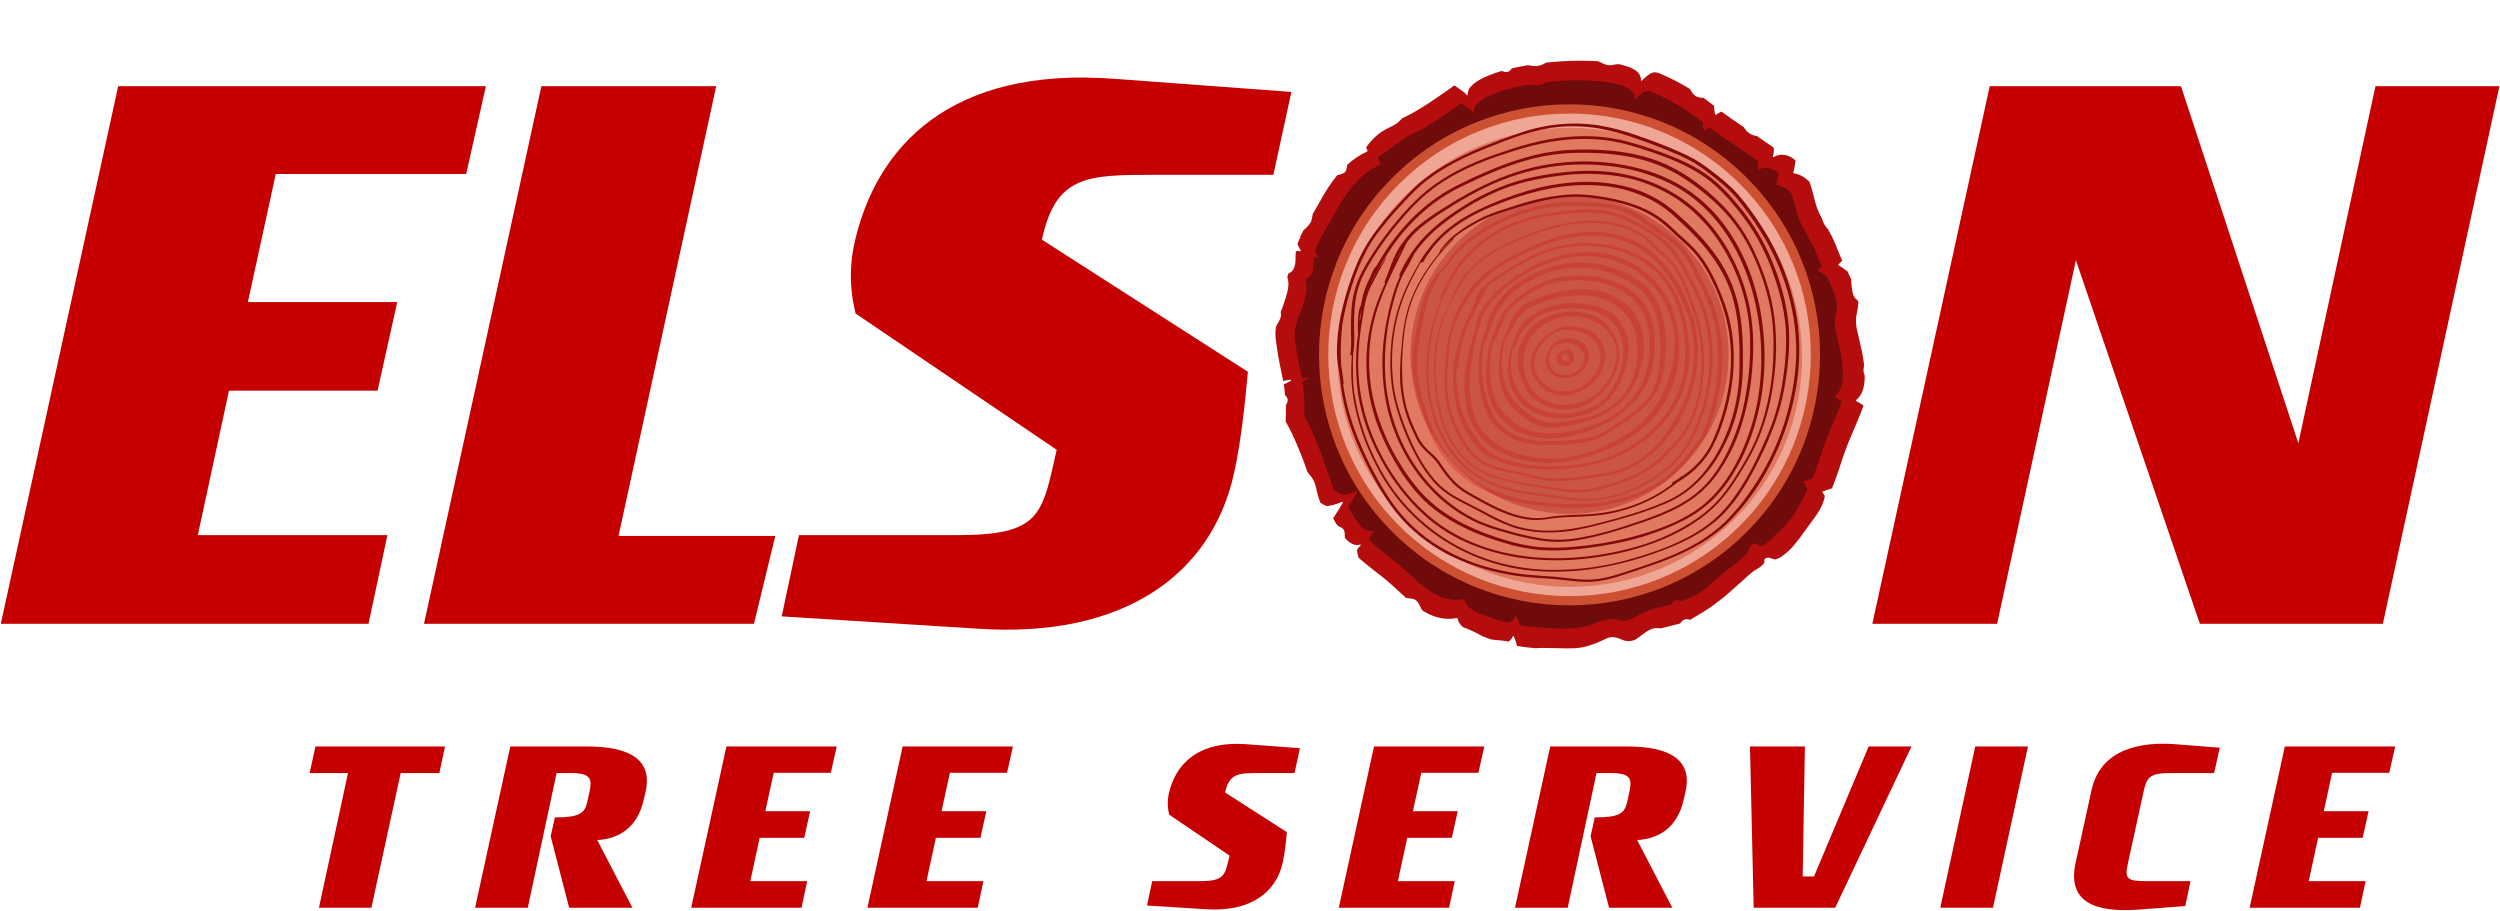
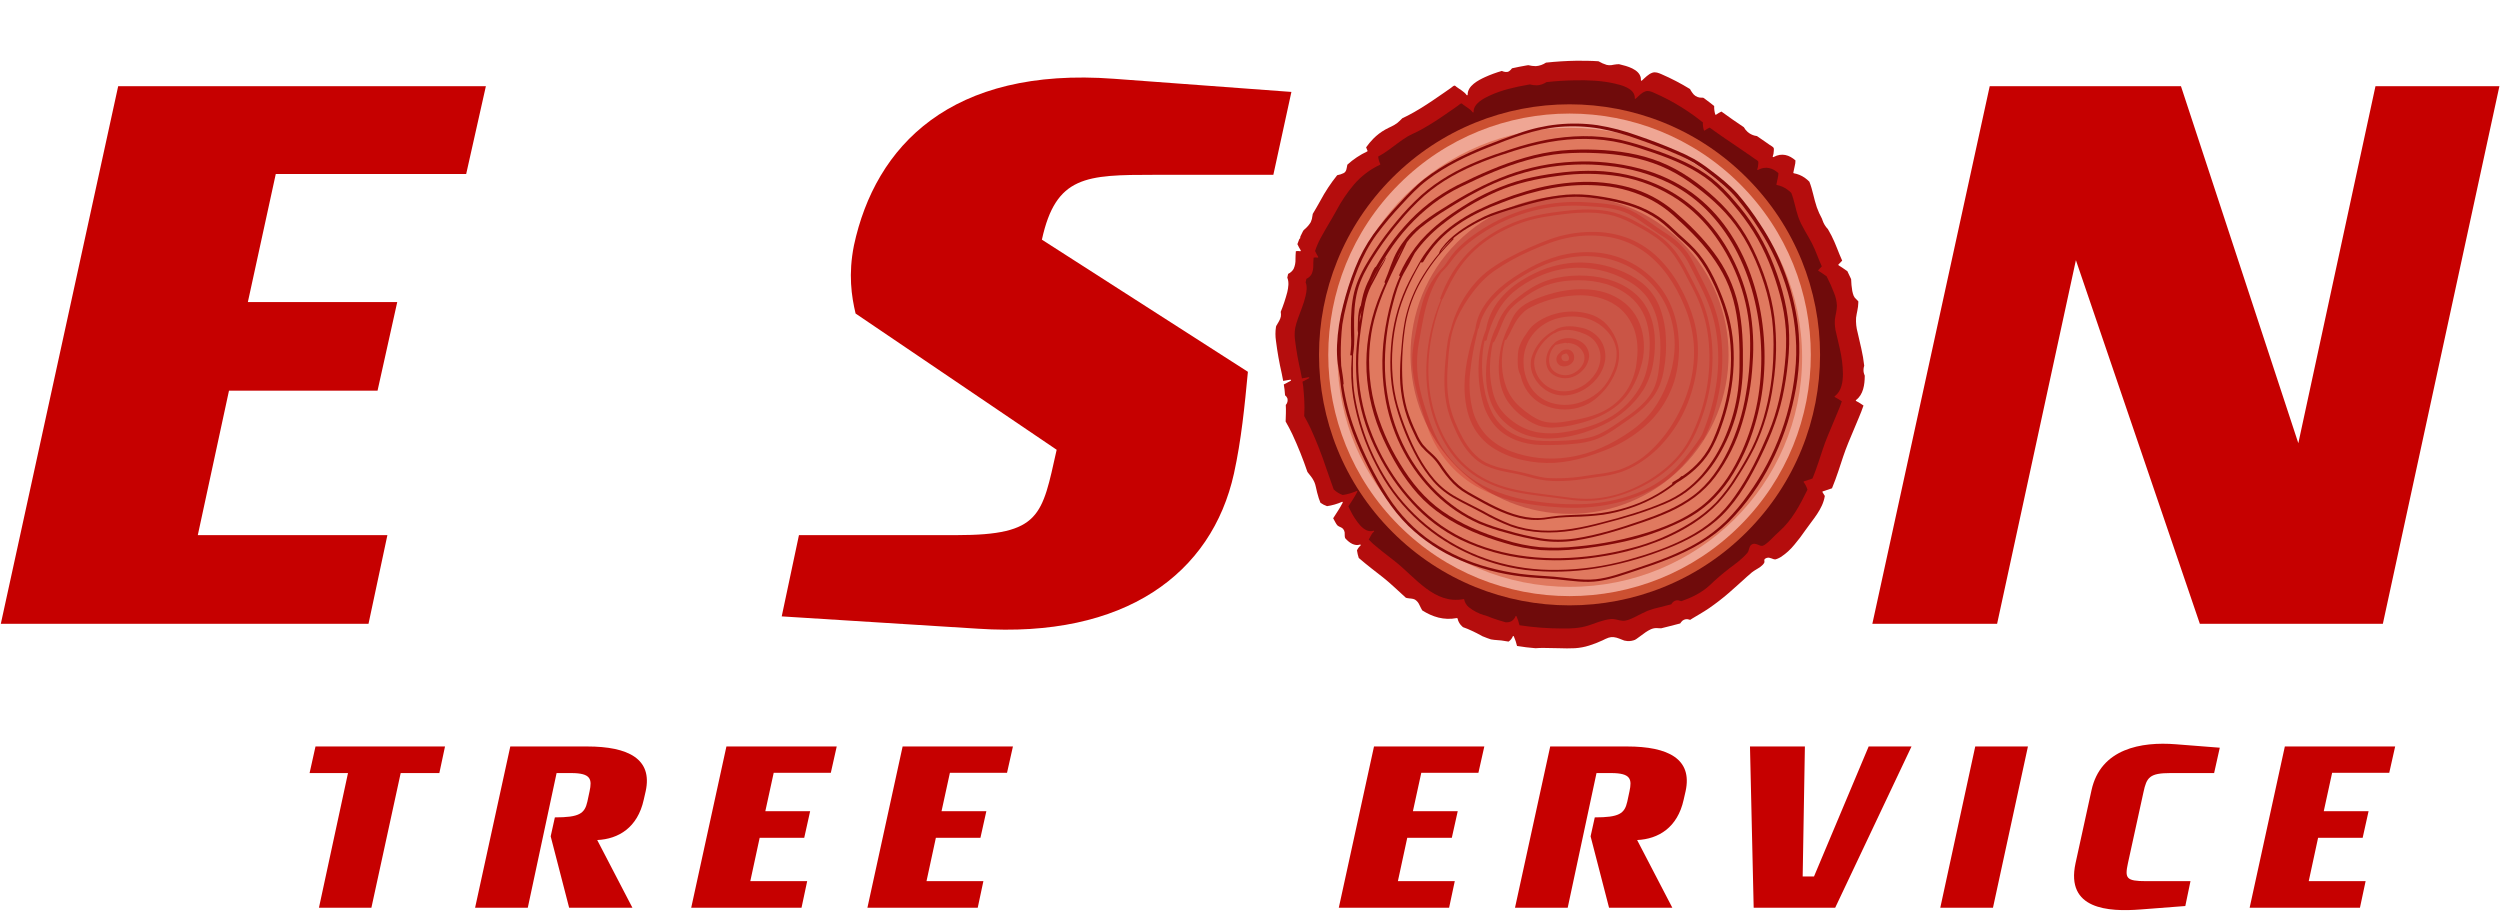
<svg xmlns="http://www.w3.org/2000/svg" width="1523" height="555" viewBox="0 0 1523 555" fill="none">
  <path d="M1136 229.101C1136 229.009 1136 228.917 1136 228.837C1135.69 228.134 1135.46 227.397 1135.32 226.642C1135.15 225.352 1135.27 224.041 1135.68 222.804C1135.3 219.325 1134.72 215.872 1133.93 212.463C1133.19 209.188 1132.38 205.948 1131.69 202.673C1130.87 199.72 1130.54 196.653 1130.72 193.595C1131.1 190.55 1132.04 187.585 1132.08 184.506C1132.08 184.184 1132.08 183.874 1132.08 183.564C1131.72 183.108 1131.31 182.688 1130.87 182.311C1130.18 181.767 1129.63 181.061 1129.27 180.254C1128.89 179.276 1128.6 178.264 1128.4 177.232C1128 174.853 1127.77 172.45 1127.7 170.039C1126.95 168.408 1126.16 166.787 1125.4 165.179L1124.82 164.811C1123.25 163.742 1121.73 162.582 1120.08 161.628C1120.04 161.601 1120 161.565 1119.97 161.521C1119.94 161.477 1119.92 161.427 1119.92 161.375C1119.91 161.323 1119.91 161.27 1119.93 161.22C1119.95 161.17 1119.98 161.125 1120.01 161.088C1120.77 160.33 1121.52 159.56 1122.26 158.79C1119.96 153.768 1118.29 148.517 1115.77 143.611C1115.07 142.255 1114.33 140.933 1113.57 139.612C1112.06 138.04 1110.91 136.147 1110.23 134.073L1109.98 133.315C1108.74 131.056 1107.67 128.701 1106.8 126.271C1105.04 121.169 1104.28 115.734 1102.28 110.713C1101.42 109.824 1100.47 109.016 1099.46 108.3C1097.45 106.901 1095.16 105.96 1092.74 105.542C1092.66 105.515 1092.58 105.456 1092.54 105.377C1092.49 105.298 1092.48 105.205 1092.5 105.117C1092.76 103.795 1093.06 102.497 1093.34 101.187C1093.65 100.063 1093.8 98.904 1093.8 97.74C1090.11 94.465 1085.57 92.902 1080.45 95.671C1080.38 95.71 1080.31 95.725 1080.23 95.715C1080.16 95.705 1080.09 95.671 1080.03 95.617C1079.98 95.563 1079.95 95.493 1079.94 95.418C1079.93 95.343 1079.94 95.266 1079.98 95.2C1080.35 94.238 1080.55 93.22 1080.57 92.19C1080.67 91.535 1080.67 90.868 1080.57 90.213C1080.3 89.501 1078.67 88.685 1078.05 88.237L1075.75 86.628C1073.96 85.376 1072.16 84.135 1070.35 82.905C1069.83 82.821 1069.31 82.718 1068.8 82.595C1067.29 82.18 1065.88 81.434 1064.69 80.412C1063.74 79.58 1062.94 78.589 1062.34 77.482C1057.74 74.379 1053.14 71.242 1048.68 67.956C1047.55 68.51 1046.46 69.152 1045.43 69.875C1045.38 69.901 1045.33 69.917 1045.28 69.921C1045.23 69.924 1045.17 69.916 1045.13 69.896C1045.08 69.876 1045.03 69.845 1045 69.805C1044.96 69.766 1044.94 69.719 1044.92 69.668C1044.42 68.024 1044.21 66.306 1044.28 64.589C1042.52 63.187 1040.77 61.774 1038.95 60.475L1037.61 59.533C1036.93 59.533 1036.24 59.533 1035.55 59.453C1034.62 59.325 1033.74 58.998 1032.95 58.494C1032.16 57.99 1031.49 57.321 1030.98 56.534C1030.44 55.806 1029.96 55.038 1029.54 54.236C1023.96 50.811 1018.14 47.785 1012.13 45.181C1010.42 44.446 1008.52 43.653 1006.66 44.285C1004.19 45.112 1002.12 47.388 1000.24 49.088C1000.19 49.135 1000.13 49.167 1000.07 49.18C1000 49.193 999.932 49.187 999.87 49.161C999.807 49.135 999.754 49.092 999.716 49.036C999.678 48.98 999.657 48.914 999.656 48.847C999.686 48.343 999.655 47.838 999.564 47.342C998.506 42.148 991.145 40.24 986.821 39.229L986.246 39.103L984.889 39.172C983.808 39.229 982.761 39.528 981.691 39.677C980.721 39.812 979.733 39.761 978.782 39.528C977.041 39 975.372 38.259 973.813 37.322C969.328 37 964.82 37 960.369 37C954.173 37.107 947.99 37.49 941.818 38.149C939.979 39.386 937.851 40.126 935.642 40.298C934.09 40.282 932.545 40.081 931.041 39.7L929.891 39.873C926.97 40.378 924.037 40.953 921.116 41.608C920.63 42.304 920.027 42.91 919.333 43.4C918.022 44.228 916.262 43.814 914.905 43.217C911.402 44.22 907.977 45.48 904.658 46.985C900.483 48.916 893.985 52.283 894.1 57.718C894.096 57.79 894.07 57.86 894.024 57.916C893.979 57.973 893.916 58.014 893.846 58.033C893.776 58.052 893.702 58.048 893.634 58.023C893.566 57.997 893.508 57.951 893.467 57.89C891.903 55.73 889.27 54.443 887.211 52.869C886.751 52.501 886.486 52.064 885.934 52.168C885.382 52.271 884.405 53.213 883.876 53.581L879.758 56.454C874.997 59.763 870.213 63.061 865.256 66.083C862.779 67.615 860.256 69.047 857.688 70.38C856.538 70.966 855.388 71.529 854.307 72.024C853.365 73.014 852.37 73.954 851.328 74.839C849.097 76.62 846.382 77.539 843.91 78.93C841.217 80.447 838.751 82.335 836.584 84.537C835.001 86.165 833.548 87.913 832.236 89.765C832.46 90.456 832.737 91.128 833.064 91.776C833.105 91.856 833.114 91.949 833.091 92.036C833.067 92.122 833.013 92.198 832.938 92.247C828.523 94.306 824.445 97.018 820.839 100.291C820.839 100.475 820.735 100.647 820.701 100.831C820.367 102.52 820.298 104.531 818.619 105.427C817.356 106.056 816.008 106.498 814.617 106.737C810.747 111.549 807.336 116.712 804.427 122.157C802.92 124.915 801.322 127.616 799.723 130.316C799.654 130.684 799.597 131.063 799.539 131.465C799.419 132.795 799.076 134.096 798.527 135.314C797.521 136.983 796.238 138.467 794.732 139.704C794.444 139.991 794.168 140.278 793.904 140.577C793.298 141.741 792.723 142.914 792.178 144.093C792.119 144.424 792.077 144.758 792.052 145.093C792.048 145.144 792.033 145.194 792.009 145.24C791.984 145.285 791.949 145.324 791.908 145.355C791.866 145.385 791.818 145.406 791.768 145.417C791.717 145.427 791.665 145.426 791.615 145.415C791.166 146.495 790.741 147.598 790.373 148.724C790.972 150.031 791.648 151.301 792.397 152.527C792.432 152.587 792.448 152.655 792.443 152.723C792.439 152.792 792.414 152.857 792.372 152.912C792.33 152.966 792.273 153.007 792.207 153.028C792.142 153.05 792.072 153.051 792.006 153.033C791.154 152.884 790.282 152.884 789.43 153.033C789.257 154.665 789.246 156.319 789.211 157.985C789.285 159.994 788.891 161.992 788.061 163.823C787.29 165.151 786.124 166.207 784.726 166.845C784.565 167.603 784.392 168.35 784.22 169.143C785.37 171.866 784.864 175.118 784.22 177.945C783.149 182.038 781.812 186.057 780.217 189.976C780.399 190.899 780.427 191.847 780.298 192.779C780.086 193.759 779.726 194.701 779.228 195.571C778.803 196.399 778.32 197.215 777.825 198.008L777.469 198.582C777.469 198.789 777.365 198.996 777.319 199.203C776.894 202.006 776.894 204.857 777.319 207.66C778.154 214.333 779.325 220.96 780.827 227.516C781.137 229.021 781.436 230.538 781.713 232.043L786.083 231.296C786.451 231.239 786.704 231.721 786.347 231.928C784.967 232.755 783.518 233.456 782.081 234.226C782.242 235.214 782.403 236.203 782.529 237.202C782.69 238.409 782.782 239.615 782.863 240.81C783.499 241.294 783.992 241.942 784.289 242.683C784.474 243.383 784.481 244.118 784.308 244.82C784.135 245.523 783.788 246.171 783.3 246.705C783.518 250.072 783.3 253.427 783.208 256.782C784.657 259.264 786.002 261.85 787.279 264.516C790.756 272.006 793.828 279.677 796.48 287.497C796.767 287.899 797.066 288.29 797.365 288.646C798.021 289.519 798.791 290.347 799.378 291.266C799.887 292.051 800.336 292.873 800.724 293.725C801.114 294.655 801.411 295.621 801.609 296.609C802.083 298.932 802.674 301.229 803.38 303.492C803.691 304.434 804.047 305.354 804.415 306.273C805.642 307.169 807 307.871 808.441 308.353C811.594 307.886 814.669 306.998 817.584 305.71C817.883 305.583 818.09 305.974 817.975 306.215C816.296 309.536 814.157 312.581 812.167 315.73C812.627 316.58 813.053 317.442 813.547 318.269C813.891 318.977 814.341 319.628 814.881 320.2C815.412 320.585 815.992 320.899 816.606 321.13C817.191 321.364 817.723 321.711 818.171 322.153C818.695 322.763 819.038 323.507 819.16 324.302C819.223 325.066 819.246 325.833 819.229 326.6C819.242 327.016 819.324 327.428 819.47 327.818L819.884 328.3C822.104 330.679 825.163 332.828 828.544 331.748C828.959 331.621 829.097 332.161 828.809 332.38C827.89 333.184 827.16 334.18 826.67 335.298C826.895 336.859 827.256 338.397 827.751 339.895L828.084 340.182C832.754 344.227 837.676 347.961 842.541 351.764C847.142 355.384 851.742 359.923 856.469 364.163C856.779 364.243 857.09 364.324 857.4 364.381C858.873 364.691 860.609 364.519 862.001 365.277C863.166 366.038 864.085 367.12 864.646 368.391C865.233 369.541 865.727 370.69 866.406 371.839C872.639 375.768 879.505 378.044 887.51 376.527C887.598 376.508 887.69 376.522 887.769 376.567C887.847 376.611 887.906 376.683 887.936 376.768C888.344 378.725 889.397 380.489 890.926 381.778L891.282 382.077C893.113 382.709 894.907 383.446 896.653 384.283C898.585 385.179 900.495 386.133 902.404 387.19C902.622 387.305 902.829 387.432 903.048 387.569C904.037 387.926 905.014 388.328 905.981 388.718L908.281 389.511C908.925 389.626 909.58 389.73 910.236 389.799C913.178 389.948 916.106 390.301 919 390.856C920.19 390.088 921.104 388.961 921.61 387.638C921.639 387.586 921.681 387.541 921.733 387.511C921.785 387.48 921.844 387.464 921.904 387.464C921.964 387.464 922.023 387.48 922.074 387.511C922.126 387.541 922.168 387.586 922.197 387.638C923.046 389.531 923.709 391.501 924.175 393.522C927.913 394.154 931.685 394.59 935.458 394.9C936.964 394.751 938.505 394.74 940 394.717C943.255 394.717 946.498 394.797 949.742 394.889C952.985 394.981 956.217 395.084 959.449 394.889C962.373 394.702 965.266 394.166 968.063 393.292C970.849 392.423 973.573 391.367 976.217 390.132C977.418 389.501 978.659 388.948 979.932 388.477C980.933 388.155 981.99 388.041 983.037 388.144C985.337 388.362 987.384 389.5 989.524 390.235C990.19 390.389 990.866 390.496 991.548 390.557C993.08 390.612 994.607 390.35 996.033 389.787C996.378 389.58 996.723 389.373 997.057 389.144C998.943 387.88 1000.68 386.409 1002.55 385.145C1003.48 384.509 1004.45 383.948 1005.46 383.467C1006.54 382.937 1007.72 382.65 1008.91 382.628C1009.93 382.628 1010.94 382.709 1011.95 382.766C1013.48 382.341 1015.02 381.996 1016.55 381.617C1018.85 381.043 1021.24 380.468 1023.58 379.802C1023.95 379.189 1024.4 378.632 1024.92 378.147C1025.51 377.662 1026.22 377.346 1026.98 377.233C1027.73 377.119 1028.51 377.213 1029.21 377.504L1029.63 377.63C1030.1 377.32 1030.56 377.021 1031.03 376.734C1032.51 375.826 1034.04 374.987 1035.52 374.068C1037.43 372.919 1039.36 371.77 1041.21 370.483C1043.23 369.092 1045.2 367.622 1047.16 366.128C1051.19 363.037 1055 359.682 1058.77 356.257C1060.63 354.568 1062.51 352.81 1064.39 351.178C1065.32 350.363 1066.21 349.535 1067.17 348.754C1068.04 348.081 1068.96 347.467 1069.92 346.915C1071.64 345.881 1073.61 344.755 1074.69 342.986C1074.75 342.877 1074.8 342.762 1074.84 342.641C1074.92 342.285 1074.92 341.916 1074.84 341.561C1074.78 341.314 1074.81 341.056 1074.92 340.827C1075.03 340.599 1075.21 340.412 1075.44 340.297C1076.12 339.852 1076.93 339.661 1077.74 339.757C1078.64 339.983 1079.52 340.267 1080.38 340.607C1080.78 340.763 1081.2 340.818 1081.62 340.768C1081.96 340.687 1082.29 340.583 1082.61 340.458C1083.37 340.16 1084.1 339.799 1084.8 339.377C1087.97 337.316 1090.78 334.764 1093.15 331.817C1095.51 329.038 1097.71 326.134 1099.76 323.118C1104.3 316.545 1110.39 310.295 1111.68 302.136C1111.25 301.346 1110.78 300.579 1110.27 299.838C1110.24 299.793 1110.23 299.742 1110.22 299.688C1110.22 299.635 1110.22 299.581 1110.24 299.531C1110.26 299.482 1110.3 299.438 1110.34 299.403C1110.38 299.368 1110.43 299.344 1110.48 299.332L1116.05 297.471C1117.48 294.024 1118.77 290.462 1119.98 286.854C1121.89 281.108 1123.66 275.363 1125.99 269.744C1128.1 264.734 1130.16 259.701 1132.29 254.691C1133.34 252.186 1134.39 249.647 1135.25 247.05C1133.81 246.018 1132.29 245.089 1130.72 244.269C1130.67 244.237 1130.63 244.192 1130.6 244.14C1130.57 244.088 1130.56 244.03 1130.56 243.97C1130.56 243.911 1130.57 243.852 1130.6 243.8C1130.63 243.748 1130.67 243.704 1130.72 243.672C1135.15 240.385 1135.98 234.272 1136 229.101Z" fill="#B50D0D" />
  <path d="M1117.8 241.328C1121.93 238.217 1122.69 232.581 1122.71 227.772C1122.65 222.568 1122 217.388 1120.78 212.33C1120.09 209.285 1119.33 206.263 1118.68 203.219C1117.92 200.466 1117.63 197.608 1117.8 194.758C1118.14 191.935 1119.02 189.166 1119.05 186.298C1118.95 183.68 1118.39 181.099 1117.39 178.676C1116.06 175.131 1114.51 171.668 1112.76 168.308L1112.23 167.955C1110.76 166.962 1109.35 165.881 1107.82 164.999C1107.78 164.974 1107.74 164.94 1107.71 164.9C1107.69 164.86 1107.67 164.814 1107.66 164.767C1107.66 164.719 1107.66 164.67 1107.68 164.625C1107.69 164.579 1107.72 164.537 1107.75 164.502C1108.46 163.786 1109.15 163.069 1109.85 162.296C1107.72 157.631 1106.15 152.733 1103.8 148.167C1101.03 142.751 1097.46 137.809 1095.46 132.018C1093.82 127.264 1093.12 122.213 1091.26 117.536C1090.46 116.719 1089.58 115.981 1088.63 115.33C1086.78 114.007 1084.66 113.108 1082.42 112.693C1082.38 112.683 1082.35 112.665 1082.31 112.64C1082.28 112.615 1082.25 112.583 1082.23 112.547C1082.21 112.511 1082.2 112.471 1082.19 112.43C1082.19 112.389 1082.19 112.347 1082.2 112.307C1082.44 111.072 1082.71 109.859 1082.98 108.634C1083.26 107.599 1083.4 106.531 1083.4 105.458C1079.96 102.402 1075.74 100.946 1070.97 103.527C1070.68 103.693 1070.42 103.373 1070.54 103.086C1070.88 102.194 1071.07 101.25 1071.09 100.295C1071.2 99.685 1071.22 99.059 1071.14 98.442C1070.89 97.781 1069.36 97.019 1068.79 96.611L1066.67 95.1C1063.51 92.894 1060.3 90.688 1057.1 88.548C1051.85 85.008 1046.6 81.478 1041.49 77.728C1040.44 78.242 1039.43 78.839 1038.47 79.514C1038.42 79.538 1038.38 79.551 1038.33 79.554C1038.28 79.556 1038.23 79.547 1038.18 79.528C1038.14 79.509 1038.1 79.48 1038.06 79.444C1038.03 79.407 1038.01 79.363 1037.99 79.316C1037.53 77.784 1037.32 76.184 1037.4 74.584C1035.77 73.282 1034.09 71.97 1032.43 70.757C1029.84 68.889 1027.19 67.106 1024.5 65.407C1019.07 62.013 1013.39 59.03 1007.52 56.483C1005.93 55.8 1004.21 55.06 1002.42 55.645C1000.11 56.417 998.195 58.535 996.452 60.123C996.406 60.165 996.348 60.193 996.286 60.203C996.224 60.214 996.161 60.206 996.103 60.182C996.045 60.158 995.996 60.118 995.96 60.066C995.924 60.015 995.903 59.954 995.901 59.892C995.932 59.434 995.902 58.974 995.812 58.524C994.831 53.693 987.981 51.906 983.966 50.968C975.957 49.082 967.552 48.762 959.356 48.928C953.584 49.016 947.829 49.384 942.093 50.031C940.389 51.164 938.421 51.837 936.379 51.983C934.909 51.987 933.445 51.801 932.022 51.432L931.008 51.597C923.043 52.987 914.903 54.807 907.534 58.215C903.652 60.013 897.607 63.146 897.717 68.209C897.717 68.55 897.298 68.606 897.122 68.374C895.665 66.367 893.217 65.197 891.308 63.697C890.878 63.355 890.636 62.947 890.117 63.035C889.599 63.124 888.694 64.017 888.209 64.359L884.37 67.039C879.958 70.117 875.546 73.183 870.88 75.996C868.574 77.408 866.236 78.754 863.842 80C861.636 81.103 859.32 82.062 857.224 83.309C853.319 85.703 849.756 88.648 846.017 91.306C843.976 92.806 841.83 94.159 839.597 95.354C839.723 96.935 840.15 98.477 840.854 99.898C840.895 99.973 840.905 100.061 840.882 100.143C840.86 100.226 840.806 100.296 840.733 100.34C834.614 103.204 829.177 107.341 824.783 112.473C820.711 117.302 817.169 122.553 814.215 128.136C811.083 133.838 807.597 139.32 804.509 145.078C803.151 147.588 802.024 150.217 801.144 152.932C801.696 154.146 802.323 155.324 803.019 156.461C803.053 156.517 803.07 156.581 803.067 156.646C803.063 156.71 803.04 156.773 803.001 156.824C802.961 156.875 802.907 156.914 802.846 156.934C802.784 156.954 802.718 156.954 802.655 156.936C801.863 156.798 801.054 156.798 800.262 156.936C800.096 158.469 800.085 159.991 800.052 161.546C800.136 163.414 799.785 165.276 799.026 166.984C798.307 168.255 797.202 169.263 795.872 169.863C795.717 170.569 795.563 171.275 795.397 171.981C796.423 174.518 796.004 177.496 795.397 180.165C794.294 185.019 792.254 189.607 790.621 194.284C789.963 196.126 789.425 198.009 789.011 199.921C788.608 202.53 788.608 205.186 789.011 207.796C789.799 214.014 790.903 220.188 792.32 226.294C792.607 227.695 792.882 229.095 793.136 230.507L797.206 229.812C797.548 229.812 797.78 230.21 797.449 230.397C796.158 231.169 794.813 231.82 793.478 232.504C793.632 233.419 793.776 234.346 793.897 235.261C794.239 237.842 794.261 240.413 794.526 242.983C794.735 246.48 794.735 249.986 794.526 253.483C795.872 255.844 797.129 258.259 798.309 260.708C802.016 268.813 805.271 277.117 808.06 285.581C809.505 289.773 810.95 293.975 812.473 298.134C814.036 299.667 815.92 300.834 817.988 301.553C820.93 301.128 823.799 300.301 826.515 299.093C826.801 298.983 826.989 299.347 826.879 299.568C825.312 302.689 823.305 305.546 821.441 308.491C821.771 309.197 822.113 309.903 822.466 310.598C824.086 314.044 826.172 317.251 828.666 320.128C830.717 322.334 833.574 324.353 836.718 323.327C837.093 323.205 837.225 323.713 836.972 323.911C835.416 325.103 834.887 327.121 833.817 328.687C834.567 329.404 835.284 330.132 836.023 330.893L836.332 331.169C840.678 334.931 845.256 338.405 849.778 341.946C862.099 351.586 873.792 368.363 891.584 364.988C891.666 364.967 891.753 364.978 891.827 365.019C891.9 365.06 891.956 365.128 891.981 365.209C892.359 367.031 893.338 368.675 894.761 369.874C897.566 372.125 900.785 373.804 904.236 374.816C904.278 374.797 904.323 374.787 904.369 374.787C904.414 374.787 904.459 374.797 904.501 374.816C905.937 375.268 907.347 375.798 908.726 376.404C911.494 377.364 914.241 378.312 917.109 379.063C918.314 379.22 919.539 379.029 920.639 378.511C921.855 377.81 922.788 376.706 923.275 375.389C923.303 375.341 923.344 375.302 923.392 375.274C923.44 375.246 923.495 375.232 923.551 375.232C923.607 375.232 923.661 375.246 923.71 375.274C923.758 375.302 923.798 375.341 923.827 375.389C924.613 377.166 925.23 379.012 925.669 380.905C934.314 382.218 943.045 382.878 951.789 382.879C957.249 382.945 962.412 382.747 967.662 381.048C972.075 379.603 976.487 377.662 981.197 377.132C983.701 376.856 985.896 377.959 988.345 378.147C991.146 378.346 994.07 376.834 996.507 375.621C998.945 374.408 1001.25 373.128 1003.72 372.091C1006.29 371.134 1008.93 370.375 1011.61 369.819C1013.81 369.279 1016.02 368.716 1018.14 368.132C1018.48 367.562 1018.9 367.046 1019.38 366.598C1019.93 366.145 1020.59 365.849 1021.3 365.742C1022 365.635 1022.72 365.722 1023.38 365.992L1024.25 366.256C1030.56 364.05 1036.56 361.183 1041.55 356.561C1045.34 352.91 1049.34 349.471 1053.51 346.259C1057.47 343.314 1061.33 340.545 1064.54 336.762C1065.65 335.405 1065.37 333.155 1066.82 331.941C1068.26 330.728 1069.99 331.412 1071.45 332.019C1072.16 332.443 1072.99 332.611 1073.81 332.493C1074.42 332.292 1074.99 331.982 1075.5 331.577C1076.58 330.785 1077.6 329.911 1078.55 328.963C1080.36 327.198 1082.08 325.378 1083.97 323.713C1091.69 316.863 1096.42 307.818 1100.92 298.718C1100.99 298.586 1101.04 298.454 1101.11 298.332C1100.63 296.659 1099.84 295.088 1098.79 293.7C1098.77 293.657 1098.76 293.61 1098.76 293.561C1098.75 293.513 1098.76 293.464 1098.78 293.42C1098.8 293.375 1098.83 293.335 1098.87 293.303C1098.9 293.272 1098.95 293.249 1098.99 293.236L1104.17 291.505C1105.5 288.262 1106.72 284.953 1107.83 281.577C1109.6 276.239 1111.25 270.845 1113.43 265.639C1115.38 260.973 1117.3 256.296 1119.28 251.63C1120.27 249.303 1121.23 246.931 1122.04 244.505C1120.69 243.548 1119.28 242.685 1117.82 241.924C1117.76 241.902 1117.71 241.863 1117.67 241.812C1117.63 241.76 1117.61 241.698 1117.61 241.633C1117.61 241.569 1117.62 241.505 1117.66 241.451C1117.69 241.396 1117.74 241.354 1117.8 241.328Z" fill="#6F0B0B" />
  <path d="M1064.08 324.083C1123.68 264.482 1123.68 167.85 1064.08 108.249C1004.48 48.648 907.85 48.648 848.249 108.249C788.648 167.85 788.648 264.482 848.249 324.083C907.85 383.684 1004.48 383.684 1064.08 324.083Z" fill="#CC5031" />
  <path d="M1060.1 320.102C1117.5 262.7 1117.5 169.632 1060.1 112.23C1002.7 54.828 909.632 54.828 852.23 112.23C794.828 169.632 794.828 262.7 852.23 320.102C909.632 377.504 1002.7 377.504 1060.1 320.102Z" fill="#EFA694" />
  <path d="M956.34 357.513C1034.49 357.513 1097.85 294.916 1097.85 217.697C1097.85 140.479 1034.49 77.881 956.34 77.881C878.189 77.881 814.835 140.479 814.835 217.697C814.835 294.916 878.189 357.513 956.34 357.513Z" fill="#E0795F" />
  <path d="M1024.67 284.675C1062.51 246.839 1062.51 185.493 1024.67 147.657C986.838 109.82 925.493 109.82 887.657 147.657C849.82 185.493 849.82 246.839 887.657 284.675C925.493 322.512 986.838 322.512 1024.67 284.675Z" fill="#CA5546" />
  <g style="mix-blend-mode:multiply" opacity="0.22">
    <path d="M951.56 216.55C951.475 216.656 951.432 216.752 951.56 216.55Z" fill="#C60000" />
    <path d="M951.369 218.985C951.507 219.219 951.369 219.102 951.369 218.985Z" fill="#C60000" />
    <path d="M952.962 220.28H953.143C952.973 220.248 952.93 220.259 952.962 220.28Z" fill="#C60000" />
    <path d="M958.964 217.337C958.934 216.284 958.561 215.269 957.902 214.447C957.545 214.019 957.113 213.659 956.627 213.385C956.341 213.229 956.038 213.104 955.724 213.013L955.374 212.928L955.002 212.939H954.949H954.789C954.176 212.866 953.555 212.916 952.962 213.088C952.595 213.19 952.239 213.329 951.9 213.502C951.342 213.738 950.862 214.129 950.519 214.628C950.473 214.706 950.434 214.788 950.402 214.872C949.429 215.498 948.707 216.445 948.362 217.549C948.023 218.576 948.083 219.692 948.53 220.676C948.977 221.661 949.778 222.441 950.774 222.861C952.005 223.313 953.352 223.335 954.598 222.925C956.058 222.55 957.338 221.669 958.21 220.439C958.799 219.518 959.065 218.426 958.964 217.337ZM955.777 218.208C955.783 218.307 955.783 218.406 955.777 218.506C955.777 218.654 955.777 218.792 955.724 218.941L955.628 219.228C955.644 219.195 955.662 219.163 955.682 219.132L955.618 219.26C955.618 219.324 955.544 219.377 955.533 219.398L955.437 219.525C955.393 219.577 955.343 219.623 955.289 219.664L955.108 219.78L955.225 219.727L955.065 219.812C954.991 219.812 954.885 219.908 954.938 219.812L954.757 219.897H954.672C954.442 219.962 954.208 220.012 953.971 220.046C954.056 220.046 953.971 220.046 953.865 220.046H953.727H953.833H953.514H953.259H953.323H953.206H953.089C952.919 220.046 952.75 219.94 952.58 219.887L952.303 219.727L952.059 219.536V219.589L952.006 219.525L951.932 219.43C951.845 219.341 951.767 219.245 951.698 219.143C951.602 219.005 951.528 218.845 951.443 218.697C951.441 218.722 951.441 218.746 951.443 218.771C951.401 218.672 951.369 218.569 951.347 218.463C951.305 218.306 951.273 218.146 951.252 217.985C951.252 217.879 951.252 217.762 951.252 217.656C951.252 217.549 951.252 217.263 951.315 217.071C951.315 217.071 951.315 217.135 951.315 217.156C951.314 217.132 951.314 217.107 951.315 217.082C951.338 216.983 951.37 216.887 951.411 216.795C951.413 216.76 951.413 216.724 951.411 216.689L951.507 216.519C951.507 216.434 951.613 216.37 951.655 216.296L951.9 216.115L952.144 215.967L952.293 215.892H952.41C952.76 215.69 952.803 215.669 952.516 215.828L952.643 215.775L952.919 215.669H953.026C953.156 215.647 953.283 215.615 953.408 215.573L953.876 215.382C953.944 215.347 954.008 215.304 954.067 215.255L954.237 215.35C954.351 215.426 954.461 215.507 954.566 215.595C954.566 215.595 954.566 215.595 954.641 215.595L954.704 215.658L954.864 215.828C955.095 216.116 955.297 216.426 955.469 216.753V216.689C955.469 216.763 955.533 216.838 955.565 216.923C955.636 217.114 955.696 217.309 955.745 217.507C955.745 217.677 955.745 217.847 955.82 218.006V217.911C955.82 217.911 955.777 218.176 955.777 218.251V218.208Z" fill="#C60000" />
    <path d="M955.767 218.092C955.767 217.965 955.714 217.859 955.767 218.092Z" fill="#C60000" />
    <path d="M955.448 216.934C955.544 217.22 955.501 217.05 955.448 216.934Z" fill="#C60000" />
    <path d="M951.634 216.466H951.56L951.507 216.561C951.539 216.518 951.584 216.485 951.634 216.466Z" fill="#C60000" />
    <path d="M951.688 216.412C951.942 216.242 951.804 216.316 951.688 216.412Z" fill="#C60000" />
    <path d="M954.662 215.797H954.598C954.598 215.797 954.576 215.733 954.662 215.797Z" fill="#C60000" />
  </g>
  <g style="mix-blend-mode:multiply" opacity="0.22">
    <path d="M963.075 208.104C961.149 206.913 958.968 206.196 956.712 206.012C954.455 205.827 952.187 206.18 950.093 207.042C949.013 207.444 948.01 208.03 947.129 208.773C947.008 208.879 946.916 209.015 946.864 209.166C946.162 209.721 945.53 210.36 944.983 211.068C942.338 214.468 941.031 219.408 942.465 223.54C944.282 228.788 950.369 231.093 955.639 230.275C958.983 229.678 962.029 227.971 964.286 225.431C966.556 223.116 967.917 220.062 968.121 216.826C968.093 215.063 967.615 213.336 966.732 211.809C965.848 210.283 964.59 209.007 963.075 208.104ZM957.179 227.981C952.728 229.564 946.949 227.981 944.718 223.731C942.986 220.406 943.655 216.125 945.44 212.959C946.028 211.901 946.781 210.944 947.671 210.123H947.767C949.57 209.582 951.409 209.166 953.27 208.88H954.13C954.321 208.95 954.512 209.035 954.704 209.135C954.814 209.168 954.932 209.165 955.039 209.124C955.147 209.084 955.238 209.009 955.299 208.912C956.441 208.987 957.568 209.223 958.645 209.613C960.138 210.113 961.493 210.957 962.601 212.077C963.708 213.197 964.536 214.562 965.019 216.061C966.326 221.32 962.023 226.249 957.179 227.981Z" fill="#C60000" />
  </g>
  <g style="mix-blend-mode:multiply" opacity="0.22">
    <path d="M974.686 206.704C971.923 203.095 967.951 200.602 963.5 199.682C958.942 198.619 953.716 198.194 949.275 199.947C948.293 200.328 947.375 200.858 946.555 201.519C944.68 202.467 942.937 203.656 941.371 205.057C937.446 208.413 934.557 212.816 933.042 217.752C930.301 227.6 938.354 238.213 948.064 240.433C957.062 242.484 966.751 237.831 972.413 231.032C975.33 227.674 977.228 223.553 977.884 219.155C978.419 214.75 977.278 210.305 974.686 206.704ZM972.052 227.335C969.957 230.637 967.096 233.385 963.712 235.345C962.088 236.285 960.359 237.03 958.56 237.565C956.646 238.128 954.659 238.403 952.664 238.383C948.057 238.418 943.613 236.681 940.252 233.531C936.89 230.381 934.868 226.059 934.604 221.46C934.519 216.987 936.856 212.685 939.618 209.264C941.561 206.774 943.949 204.667 946.662 203.049C946.957 203.058 947.247 202.973 947.49 202.805C950.837 200.627 955.267 200.68 959.059 201.434C961.25 201.894 963.386 202.581 965.433 203.485C967.187 204.209 968.809 205.218 970.235 206.47C973.052 209.183 974.753 212.851 975.005 216.754C975.13 220.5 974.099 224.194 972.052 227.335Z" fill="#C60000" />
  </g>
  <g style="mix-blend-mode:multiply" opacity="0.22">
    <path d="M984.407 206.48C982.769 202.475 980.253 198.888 977.045 195.984C974.495 193.838 971.524 192.25 968.323 191.32C961.527 189.338 954.314 189.287 947.491 191.172C943.934 192.122 940.542 193.605 937.43 195.57C935.909 196.533 934.486 197.644 933.181 198.884C932.023 200.079 931.003 201.402 930.142 202.826C930.015 203.006 929.909 203.208 929.792 203.41C928.369 205.247 927.191 207.261 926.286 209.402C925.381 211.384 924.844 213.516 924.703 215.691C924.568 217.774 924.54 219.862 924.618 221.948C924.683 224.245 925.237 226.501 926.243 228.566C926.271 228.627 926.315 228.679 926.371 228.715C926.825 230.875 927.538 232.973 928.496 234.962C930.878 239.945 934.867 243.982 939.82 246.425C946.484 249.612 954.065 250.324 961.206 248.432C963.363 247.858 965.453 247.057 967.442 246.042C969.422 244.965 971.272 243.664 972.955 242.165C976.254 239.374 979.078 236.066 981.316 232.37C982.567 230.319 983.633 228.161 984.503 225.921C985.311 223.799 985.861 221.588 986.139 219.335C986.702 214.972 986.105 210.538 984.407 206.48ZM982.421 226.495C980.83 230.473 978.506 234.116 975.569 237.235C972.735 240.036 969.411 242.294 965.763 243.896C959.217 246.973 951.759 247.5 944.845 245.373C939.916 243.787 935.66 240.597 932.756 236.311C930.049 232.145 928.482 227.344 928.209 222.384C927.797 217.235 928.862 212.075 931.279 207.511C933.94 202.641 938.014 198.692 942.965 196.186C944.296 195.518 945.674 194.946 947.087 194.476C947.116 194.464 947.141 194.446 947.161 194.422L947.331 194.369L947.958 194.189C949.565 193.728 951.201 193.373 952.855 193.126C954.449 192.893 956.057 192.779 957.668 192.786C959.278 192.78 960.886 192.886 962.48 193.105C968.949 193.94 974.901 197.078 979.244 201.944C982.241 205.213 984.169 209.32 984.769 213.715C985.072 218.104 984.264 222.5 982.421 226.495Z" fill="#C60000" />
  </g>
  <g style="mix-blend-mode:multiply" opacity="0.22">
-     <path d="M981.74 190.874C975.366 186.412 967.112 184.818 959.431 184.712C951.815 184.501 944.263 186.164 937.44 189.557C930.843 193.009 925.16 198.363 923.077 205.598C922.982 205.938 922.897 206.267 922.822 206.607C921.533 209.28 920.522 212.078 919.805 214.957C917.681 223.594 918.095 232.699 922.844 240.454C927.08 247.203 933.792 252.023 941.541 253.882C949.742 255.761 958.309 255.253 966.23 252.416C973.362 249.809 979.494 245.026 983.759 238.743C985.928 235.515 987.671 232.019 988.943 228.343C990.76 223.548 991.835 218.504 992.13 213.385C992.481 204.706 989.081 195.994 981.74 190.874ZM988.115 222.139C987.212 226.123 985.839 229.985 984.025 233.644C980.997 239.646 976.376 244.916 970.384 247.837C963.504 251.124 955.876 252.528 948.276 251.906C940.999 251.3 933.743 248.432 928.718 243.089C923.12 237.039 920.151 229.016 920.464 220.779C920.603 217.559 921.186 214.374 922.196 211.314C922.43 211.348 922.67 211.303 922.876 211.185C923.082 211.068 923.242 210.885 923.332 210.666C924.172 207.14 925.771 203.841 928.017 200.998C928.984 199.7 930.049 198.478 931.204 197.344C932.304 196.225 933.514 195.222 934.816 194.348C935.507 193.859 936.229 193.402 936.941 192.977L937.355 192.733L937.738 192.531L938.8 191.968C940.359 191.204 941.967 190.544 943.613 189.992L944.558 189.705L945.875 189.333C946.736 189.11 947.596 188.909 948.468 188.739C950.139 188.407 951.827 188.166 953.524 188.016C960.754 187.278 968.054 188.343 974.771 191.118C977.962 192.5 980.815 194.559 983.132 197.152C985.577 200.012 987.288 203.425 988.115 207.096C989.276 212.045 989.258 217.198 988.061 222.139H988.115Z" fill="#C60000" />
-   </g>
+     </g>
  <g style="mix-blend-mode:multiply" opacity="0.22">
    <path d="M994.584 189.493C989.039 182.322 980.444 178.041 971.478 176.745C960.621 175.151 949.413 177.032 939.183 180.729C934.285 182.492 929.281 184.596 925.468 188.165C923.803 189.801 922.424 191.704 921.388 193.796C920.522 195.449 919.746 197.148 919.062 198.884C916.228 204.372 914.37 210.31 913.569 216.434C912.273 225.826 913.07 236.162 918.361 244.332C921.434 248.77 925.368 252.545 929.93 255.433C932.223 257.052 934.724 258.352 937.366 259.3C939.976 260.129 942.702 260.534 945.44 260.501C950.871 260.336 956.263 259.527 961.503 258.089C965.951 257.015 970.287 255.521 974.453 253.627C978.499 251.81 982.28 249.451 985.692 246.616C989.078 243.739 991.952 240.308 994.191 236.47C996.397 232.585 998.143 228.457 999.397 224.168C1000.06 222.136 1000.59 220.06 1000.96 217.954C1001.26 215.931 1001.44 213.89 1001.48 211.845C1001.59 203.962 999.514 195.857 994.584 189.493ZM997.24 218.75C997.017 220.62 996.868 222.49 996.486 224.338C996.064 226.27 995.517 228.172 994.85 230.032C992.052 238.043 986.523 244.813 979.233 249.155C971.648 253.734 962.852 255.317 954.204 256.751C949.137 257.601 943.921 258.047 938.97 256.347C936.514 255.4 934.187 254.147 932.044 252.618C929.904 251.196 927.876 249.612 925.978 247.88C922.314 244.654 919.473 240.601 917.691 236.056C916.135 231.877 915.225 227.485 914.993 223.032C914.735 217.699 915.345 212.36 916.799 207.224C916.987 207.252 917.179 207.223 917.35 207.139C917.521 207.056 917.662 206.922 917.755 206.756C918.212 205.694 918.987 204.632 919.518 203.569C920.05 202.507 920.517 201.508 921.027 200.488C921.97 198.469 923.056 196.52 924.278 194.656C925.486 192.927 926.882 191.338 928.442 189.918L928.772 189.621L928.899 189.514L929.366 189.143C929.855 188.771 930.365 188.41 930.896 188.08C931.823 187.517 932.785 187.013 933.775 186.572C942.838 182.217 952.755 179.931 962.809 179.879C971.807 179.932 980.763 182.428 987.509 188.463C990.202 190.949 992.419 193.904 994.053 197.185C994.414 197.907 994.712 198.587 995.115 199.479C995.519 200.372 995.753 201.211 996.018 202.103C996.55 203.891 996.944 205.716 997.198 207.564C997.693 211.275 997.707 215.035 997.24 218.75Z" fill="#C60000" />
  </g>
  <g style="mix-blend-mode:multiply" opacity="0.22">
    <path d="M1008.02 204.555C1007.34 195.494 1004.27 186.719 997.591 180.217C989.411 172.26 977.98 168.669 966.687 167.989C960.546 167.603 954.382 168.024 948.351 169.243C942.561 170.483 937.039 172.746 932.044 175.925C929.645 177.456 927.326 179.109 925.096 180.876C922.685 182.659 920.448 184.665 918.414 186.867C915.398 190.426 913.094 194.53 911.625 198.957C910.171 201.788 909 204.756 908.13 207.817C906.619 213.009 905.7 218.354 905.389 223.752C904.688 234.971 906.77 247.124 914.95 255.57C918.807 259.612 923.528 262.728 928.761 264.685C933.731 266.455 938.988 267.28 944.261 267.117C955.5 266.905 966.644 263.622 976.694 258.81C981.609 256.481 986.184 253.493 990.292 249.929C994.676 246.208 998.451 241.824 1001.48 236.936C1004.46 231.786 1006.43 226.115 1007.29 220.225C1008.14 215.048 1008.39 209.789 1008.02 204.555ZM1004.93 212.789C1004.78 218.25 1003.85 223.662 1002.17 228.862C998.706 238.976 991.365 247.538 982.314 253.296C977.953 256.009 973.261 258.151 968.355 259.67C963.242 261.336 957.996 262.563 952.675 263.335C947.701 264.15 942.633 264.208 937.642 263.505C932.657 262.742 927.896 260.912 923.683 258.141C919.03 255.06 914.727 251.108 912.146 246.157C909.564 241.207 908.459 235.342 907.896 229.712C907.503 224.874 907.642 220.008 908.311 215.2C908.586 213.011 908.973 210.838 909.469 208.688C909.675 208.654 909.869 208.568 910.033 208.438C910.197 208.308 910.324 208.138 910.403 207.944C910.935 206.638 911.678 205.405 912.231 204.099C912.783 202.792 913.229 201.655 913.729 200.444C914.642 198.245 915.45 195.993 916.523 193.879C917.587 191.71 918.934 189.692 920.528 187.877C922.454 185.878 924.563 184.064 926.827 182.459C931.089 179.096 935.789 176.33 940.797 174.236C946.068 172.253 951.618 171.113 957.243 170.858C968.557 170.178 980.328 172.047 989.867 178.379C993.562 180.79 996.731 183.923 999.184 187.59C1001.48 191.155 1003.09 195.118 1003.93 199.276C1004.84 203.719 1005.17 208.26 1004.93 212.789Z" fill="#C60000" />
  </g>
  <g style="mix-blend-mode:multiply" opacity="0.22">
    <path d="M1014.82 205.268C1014.53 198.645 1013.11 192.121 1010.63 185.976C1008.39 180.72 1004.91 176.086 1000.49 172.474C995.968 168.959 990.921 166.177 985.534 164.23C979.079 161.734 972.262 160.299 965.349 159.98C951.623 159.364 938.216 163.667 926.775 170.976C921.354 174.326 916.58 178.622 912.677 183.66C909.256 188.195 906.851 193.412 905.623 198.958C905.475 199.659 905.326 200.382 905.188 201.083C903.857 204.261 902.842 207.563 902.16 210.941C900.94 216.879 900.476 222.947 900.779 229.001C901.039 234.713 901.966 240.375 903.541 245.871C904.974 250.977 907.534 255.696 911.031 259.682C917.989 267.384 928.198 270.699 938.45 271.092C942.062 271.23 945.695 271.092 949.307 271.028C953.164 270.9 957.02 270.656 960.844 270.178C964.414 269.794 967.934 269.047 971.351 267.947C974.352 266.89 977.233 265.519 979.946 263.857C982.771 262.179 985.406 260.234 988.115 258.386C990.516 256.739 992.917 255.093 995.243 253.35C999.735 250.128 1003.72 246.25 1007.06 241.845C1008.73 239.545 1010.12 237.047 1011.19 234.409C1012.31 231.457 1013.13 228.399 1013.63 225.283C1014.85 218.686 1015.25 211.963 1014.82 205.268ZM1011.37 216.837C1011.18 219.961 1010.84 223.084 1010.38 226.186C1010.01 229.11 1009.31 231.984 1008.32 234.759C1004.43 244.99 994.999 251.236 986.256 257.207C981.284 260.606 976.121 264.101 970.321 265.95C966.985 266.926 963.562 267.577 960.101 267.894C956.404 268.319 952.664 268.51 948.946 268.606C943.008 268.744 937.005 268.903 931.173 267.66C926.503 266.726 922.077 264.838 918.17 262.115C914.302 259.319 911.144 255.655 908.949 251.417C906.602 246.68 904.983 241.615 904.147 236.395C903.079 230.718 902.676 224.935 902.946 219.164C903.096 215.262 903.587 211.38 904.412 207.563C904.667 207.892 905.613 207.51 905.708 206.979C905.998 205.502 906.388 204.047 906.877 202.623C907.291 201.242 907.759 199.872 908.279 198.522C909.222 196.019 910.322 193.578 911.573 191.213C914.062 186.349 917.425 181.984 921.495 178.338C926.378 174.18 931.857 170.778 937.749 168.245C943.531 165.669 949.683 164.02 955.979 163.359C968.448 162.242 980.961 164.971 991.833 171.177C996.442 173.672 1000.45 177.137 1003.59 181.334C1006.91 186.218 1009.16 191.75 1010.19 197.566C1011.43 203.911 1011.82 210.39 1011.37 216.837Z" fill="#C60000" />
  </g>
  <g style="mix-blend-mode:multiply" opacity="0.22">
    <path d="M1022.33 202.889C1021.62 196.387 1019.82 190.05 1017.02 184.139C1014.11 178.076 1010.07 172.624 1005.11 168.076C995.3 159.153 982.621 154.033 969.364 153.639C962.705 153.406 956.049 154.168 949.615 155.901C943.118 157.713 936.867 160.314 931.003 163.646C919.317 170.094 907.504 178.636 901.554 190.8C900.22 193.695 899.298 196.763 898.814 199.915C898.775 200.032 898.775 200.159 898.814 200.276C894.777 213.024 891.462 226.219 892.301 239.668C892.769 247.104 894.426 254.743 898.293 261.255C901.411 266.38 905.742 270.659 910.903 273.716C916.233 276.869 922.048 279.116 928.113 280.367C934.204 281.73 940.449 282.277 946.683 281.992C953.284 281.558 959.812 280.356 966.135 278.412C969.662 277.35 973.083 276.043 976.535 274.779C979.983 273.514 983.341 272.016 986.585 270.296C993.087 266.909 999.078 262.621 1004.38 257.558C1009.14 252.935 1013.09 247.549 1016.07 241.623C1017.6 238.652 1018.9 235.561 1019.93 232.38C1020.91 229.149 1021.64 225.85 1022.12 222.511C1023.06 216.009 1023.14 209.41 1022.33 202.889ZM1020.03 214.341C1019.78 217.507 1019.31 220.651 1018.64 223.754C1017.9 226.888 1016.95 229.971 1015.82 232.986C1013.73 238.929 1010.77 244.534 1007.06 249.622C1006.13 250.876 1005.48 251.683 1004.4 252.915C1003.32 254.148 1002.2 255.316 1001.02 256.432C998.679 258.666 996.168 260.719 993.512 262.572C982.208 270.572 969.226 276.617 955.341 278.582C943.532 280.364 931.462 279.091 920.284 274.885C914.93 272.858 910.054 269.744 905.963 265.738C901.508 261.058 898.39 255.269 896.933 248.974C895.224 241.667 894.785 234.12 895.637 226.665C896.454 219.006 897.785 211.411 899.621 203.93C899.897 202.751 900.184 201.572 900.46 200.393C900.743 200.167 900.936 199.846 901.002 199.49C901.651 196.353 902.772 193.334 904.327 190.534C905.796 187.755 907.579 185.153 909.639 182.779C913.982 177.876 918.988 173.603 924.512 170.084C935.231 163.03 947.14 157.633 960.101 156.369C972.735 155.001 985.461 157.935 996.221 164.698C1007.13 171.799 1015.01 182.716 1018.3 195.315C1019.95 201.512 1020.54 207.947 1020.03 214.341Z" fill="#C60000" />
  </g>
  <g style="mix-blend-mode:multiply" opacity="0.22">
-     <path d="M1028.95 211.123C1028.14 196.25 1024.16 180.825 1014.67 168.937C1006.78 159.057 995.169 152.704 982.803 149.878C970.281 147.014 957.228 147.461 944.93 151.174C937.05 153.742 929.498 157.225 922.43 161.553C918.658 163.774 914.993 166.153 911.392 168.629C908.365 170.558 905.557 172.813 903.021 175.353C900.625 177.763 899.034 180.854 898.463 184.203C898.441 184.294 898.441 184.388 898.463 184.479C897.656 185.945 896.891 187.454 896.179 188.973C895.44 190.352 894.776 191.771 894.192 193.222C892.875 196.664 891.388 200.021 890.23 203.516C889.571 205.514 889.029 207.532 888.562 209.561C887.691 212.43 886.894 215.309 886.225 218.219C884.334 226.41 885.014 235.026 886.448 243.217C887.043 247.323 888.039 251.362 889.422 255.274C890.87 259.017 892.741 262.581 895 265.898C897.093 269.206 899.591 272.239 902.436 274.928C905.114 277.133 908.108 278.923 911.318 280.24C918.027 283.029 925.125 284.77 932.363 285.403C941.399 286.324 950.513 286.181 959.516 284.978C967.486 284.073 975.311 282.182 982.814 279.347C989.744 276.565 996.241 272.805 1002.11 268.182C1007.91 263.701 1013.04 258.417 1017.35 252.491C1021.61 246.68 1024.81 240.169 1026.82 233.252C1028.74 226.043 1029.46 218.566 1028.95 211.123ZM1025.98 223.701C1025.29 230.63 1023.29 237.367 1020.1 243.557C1013.65 256.06 1002.98 266.089 990.835 273.302C984.737 276.902 978.118 279.532 971.213 281.1C962.793 283.012 954.191 284.013 945.557 284.085C937.647 284.193 929.755 283.301 922.069 281.429C915.609 279.815 908.874 277.339 904.221 272.431C898.822 266.774 894.502 260.179 891.473 252.969C890.021 249.278 888.984 245.437 888.381 241.517C887.641 237.477 887.222 233.385 887.128 229.278C887.128 228.684 887.128 228.11 887.128 227.526C887.595 225.613 887.903 223.659 888.296 221.736C888.689 219.813 889.051 217.858 889.359 215.914C889.945 212.186 890.769 208.5 891.823 204.876C892.355 203.155 892.971 201.455 893.651 199.788C894.291 198.081 895.039 196.416 895.892 194.805C897.815 191.427 899.494 187.953 901.278 184.511C902.266 182.609 903.191 180.686 904.094 178.753C904.71 177.414 905.305 176.076 905.963 174.78C908.507 172.612 911.202 170.628 914.027 168.841C921.025 164.011 928.433 159.802 936.166 156.263C947.942 150.893 960.954 148.819 973.816 150.261C986.033 151.589 998.08 156.135 1007.3 164.273C1017.99 173.707 1023.62 187.645 1025.74 201.455C1026.76 208.831 1026.84 216.306 1025.98 223.701Z" fill="#C60000" />
-   </g>
+     </g>
  <g style="mix-blend-mode:multiply" opacity="0.22">
    <path d="M1032 195.325C1029.95 188.018 1027.01 180.99 1023.26 174.396C1019.85 168.159 1015.58 162.436 1010.56 157.399C1005.51 152.352 999.525 148.324 992.949 145.532C985.369 142.512 977.255 141.067 969.099 141.283C960.43 141.371 951.841 142.953 943.709 145.957C935.279 149.064 927.076 152.752 919.158 156.995C915.255 159.063 911.49 161.38 907.886 163.932C904.513 166.386 901.42 169.204 898.665 172.335C893.247 178.556 888.978 185.688 886.055 193.402C885.296 195.392 884.654 197.424 884.132 199.489C884.068 199.723 884.015 199.957 883.962 200.19C883.181 202.335 882.566 204.537 882.124 206.777C881.359 211.28 880.82 215.818 880.509 220.375C880.065 224.982 879.88 229.611 879.957 234.239C880.03 238.692 880.532 243.129 881.455 247.486C882.404 251.574 883.742 255.562 885.449 259.395C888.201 265.865 891.515 272.313 896.476 277.455C898.872 280.005 901.712 282.097 904.858 283.627C908.971 285.423 913.283 286.725 917.702 287.505C920.029 287.983 922.366 288.376 924.692 288.876C927.019 289.375 929.282 290.002 931.566 290.618C935.986 291.924 940.541 292.722 945.143 292.997C950.018 293.189 954.9 293.018 959.75 292.488C964.446 291.978 969.099 291.096 973.784 290.48C978.475 289.967 983.102 288.981 987.594 287.537C991.269 286.231 994.792 284.532 998.101 282.47C1004.99 278.199 1011.07 272.751 1016.07 266.375C1021.2 260 1025.32 252.878 1028.3 245.255C1034.39 229.32 1036.45 211.876 1032 195.325ZM1019.95 256.495C1016.08 263.109 1011.29 269.14 1005.72 274.406C1000.22 279.729 993.607 283.771 986.362 286.241C981.904 287.534 977.339 288.423 972.721 288.897C968.121 289.502 963.564 290.405 958.911 290.851C954.113 291.305 949.29 291.45 944.473 291.287C939.863 291.16 935.475 289.938 931.056 288.737C926.637 287.537 922.1 286.772 917.607 285.816C913.324 285.055 909.161 283.726 905.23 281.864C898.994 278.613 894.543 272.961 891.175 266.991C889.499 263.985 888.006 260.881 886.703 257.695C885.075 253.913 883.819 249.982 882.953 245.956C881.168 237.139 881.508 228.12 882.241 219.217C882.527 214.649 883.08 210.101 883.898 205.598C884.648 202.093 885.69 198.657 887.011 195.325C887.308 194.613 887.616 193.901 887.946 193.2C889.66 189.6 891.631 186.128 893.842 182.81C898.25 176.202 903.403 169.966 909.915 165.313C917.061 160.331 924.692 156.085 932.692 152.639C940.383 149.25 948.17 146.085 956.499 144.608C964.741 143.089 973.191 143.089 981.433 144.608C988.537 145.982 995.273 148.834 1001.2 152.979C1012.68 161.021 1020.56 173.164 1025.89 185.827C1029.1 193.206 1031.1 201.055 1031.8 209.072C1032.42 217.346 1031.68 225.666 1029.59 233.697C1027.45 241.707 1024.21 249.38 1019.95 256.495Z" fill="#C60000" />
  </g>
  <g style="mix-blend-mode:multiply" opacity="0.22">
-     <path d="M1037.08 206.013C1036.37 200.942 1035.23 195.941 1033.67 191.065C1032.02 185.913 1030.05 180.877 1028.09 175.831C1026.42 171.22 1024.17 166.838 1021.41 162.786C1018.34 158.76 1014.82 155.103 1010.91 151.886C1008.92 150.133 1006.94 148.359 1005.11 146.425C1003.6 144.839 1001.9 143.444 1000.05 142.272C996.185 139.827 991.976 137.983 987.563 136.8C977.294 134.156 966.577 133.75 956.138 135.611C945.686 137.489 935.494 140.602 925.776 144.885C917.277 148.476 908.779 152.46 901.586 158.207C897.958 161.047 894.741 164.375 892.025 168.097C889.278 171.857 886.888 175.866 884.886 180.07C884.153 181.596 883.569 183.19 883.144 184.829C876.356 197.089 873.434 211.027 873.434 224.954C873.448 232.451 874.231 239.927 875.771 247.264C877.067 254.062 879.272 260.655 882.326 266.864C885.266 272.676 889.299 277.866 894.203 282.152C896.72 284.327 899.483 286.198 902.436 287.729C905.786 289.387 909.282 290.731 912.879 291.745C921.065 294.082 929.408 295.825 937.845 296.961C942.2 297.619 946.524 298.374 950.869 299.085C955.174 299.87 959.554 300.17 963.925 299.978C968.325 299.6 972.678 298.807 976.928 297.609C980.817 296.546 984.673 295.484 988.444 294.05C995.67 291.499 1002.47 287.882 1008.63 283.32C1010.18 282.152 1011.66 280.904 1013.08 279.581C1013.22 279.446 1013.32 279.273 1013.37 279.081C1015.24 277.222 1016.99 275.225 1018.86 273.366C1020.62 271.67 1022.29 269.875 1023.85 267.99C1025.38 266.071 1026.77 264.044 1028.01 261.924C1032.71 253.561 1035.79 244.378 1037.06 234.866C1038.45 225.299 1038.45 215.582 1037.08 206.013ZM1036.31 227.812C1035.75 237.185 1033.55 246.387 1029.83 255.008C1027.9 259.435 1025.38 263.583 1022.34 267.342C1020.78 269.171 1019.11 270.912 1017.35 272.559C1015.67 274.195 1014.08 275.937 1012.41 277.583C1010.8 279.241 1009.02 280.722 1007.1 282.003C1006.82 282.194 1006.61 282.481 1006.53 282.81C1002.27 285.872 997.696 288.468 992.885 290.555C989.384 292.064 985.798 293.365 982.145 294.454C978.099 295.713 973.984 296.742 969.821 297.534C965.543 298.333 961.181 298.583 956.839 298.278C952.441 297.959 948.096 297.216 943.741 296.568C935.475 295.378 927.21 294.337 919.094 292.318C911.881 290.534 904.689 288.303 898.548 284.043C893.307 280.328 888.875 275.585 885.524 270.104C882.093 264.412 879.553 258.228 877.992 251.768C876.137 244.623 875.009 237.309 874.624 229.937C873.891 215.287 876.186 200.276 882.517 186.912C882.623 186.667 882.751 186.434 882.868 186.189C882.932 186.264 883.133 186.189 883.165 186.094C883.399 185.424 883.654 184.755 883.93 184.096C884.206 183.438 884.684 182.694 885.088 181.972C885.152 181.855 885.088 181.802 884.939 181.844C886.358 179.005 887.962 176.261 889.741 173.632C892.105 169.82 894.853 166.261 897.943 163.009C904.317 156.635 912.327 152.205 920.496 148.497C929.632 144.197 939.164 140.792 948.957 138.33C959.06 135.94 969.62 134.984 979.924 136.63C984.668 137.317 989.297 138.646 993.682 140.582C995.775 141.514 997.786 142.619 999.695 143.886C1001.5 145.178 1003.18 146.648 1004.7 148.274C1008.27 151.886 1012.34 154.977 1015.87 158.621C1019.22 162.114 1022 166.102 1024.12 170.445C1025.18 172.57 1026.03 174.907 1026.9 177.17C1027.86 179.635 1028.81 182.099 1029.73 184.606C1031.63 189.546 1033.19 194.611 1034.4 199.766C1036.37 208.976 1037.01 218.42 1036.31 227.812Z" fill="#C60000" />
-   </g>
+     </g>
  <g style="mix-blend-mode:multiply" opacity="0.22">
    <path d="M1040.27 193.19C1039.03 188.489 1037.38 183.907 1035.34 179.496C1033.21 174.981 1030.84 170.594 1028.54 166.185C1026.25 161.583 1023.58 157.187 1020.54 153.044C1017.54 149.198 1013.98 145.824 1009.98 143.036C1005.93 140.269 1001.72 137.736 997.378 135.451C992.867 132.834 988.04 130.803 983.015 129.406C973.029 126.899 962.565 127.398 952.43 128.61C943.103 129.672 933.903 131.212 925.074 134.452C916.539 137.543 908.55 141.972 901.405 147.573C894.09 153.389 887.959 160.555 883.345 168.681C882.187 170.711 881.114 172.782 880.158 174.886C879.202 176.989 878.31 179.379 877.396 181.632C877.365 181.709 877.35 181.792 877.354 181.875C877.358 181.958 877.38 182.039 877.419 182.113C877.457 182.186 877.511 182.251 877.577 182.302C877.643 182.353 877.719 182.389 877.8 182.407C872.451 195.201 869.453 208.855 868.95 222.713C868.398 240.348 872.403 258.185 882.092 273.164C886.652 280.23 892.717 286.201 899.854 290.65C906.987 294.962 914.811 298.01 922.982 299.659C933.488 301.911 944.292 302.697 954.916 304.259C960.266 305.101 965.693 305.34 971.096 304.971C975.487 304.612 979.835 303.833 984.078 302.644C1000.36 298.14 1015.95 288.834 1026.11 275.374C1031.63 268.096 1035.23 259.353 1038 250.748C1041.04 241.392 1042.79 231.662 1043.18 221.831C1043.6 212.193 1042.62 202.545 1040.27 193.19ZM1030.61 264.846C1028.85 268.555 1026.72 272.073 1024.23 275.342C1021.74 278.547 1018.95 281.507 1015.9 284.18C1009.51 289.757 1002.3 294.318 994.531 297.704C986.57 301.296 978.011 303.378 969.29 303.845C963.974 303.98 958.658 303.624 953.407 302.782C948.043 302.028 942.667 301.401 937.292 300.658C928.219 299.457 919.232 297.98 910.733 294.57C903.118 291.584 896.202 287.056 890.421 281.27C884.509 275.014 879.847 267.687 876.684 259.683C873.42 251.667 871.368 243.21 870.597 234.59C868.982 217.316 872.063 199.607 878.182 183.406C878.331 183.002 878.49 182.609 878.639 182.216C878.844 182.076 879.006 181.881 879.106 181.653C880.041 179.358 881.231 177.148 882.294 174.917C883.356 172.687 884.514 170.541 885.757 168.416C888.093 164.368 890.818 160.557 893.894 157.038C899.771 150.544 906.757 145.148 914.525 141.103C922.186 137.007 930.425 134.098 938.959 132.476C943.761 131.584 948.659 130.925 953.524 130.352C958.537 129.752 963.583 129.486 968.631 129.555C973.607 129.602 978.557 130.273 983.366 131.552C988.331 133.101 993.101 135.219 997.58 137.863C1001.8 140.077 1005.86 142.584 1009.73 145.363C1013.59 148.203 1016.99 151.617 1019.8 155.487C1022.66 159.619 1025.22 163.955 1027.44 168.458C1029.71 172.846 1032.14 177.17 1034.12 181.674C1037.85 190.22 1040.17 199.316 1040.98 208.605C1042.65 227.944 1039.07 247.376 1030.61 264.846Z" fill="#C60000" />
  </g>
  <g style="mix-blend-mode:multiply" opacity="0.22">
    <path d="M1048.87 209.008C1048.47 203.996 1047.67 199.023 1046.48 194.135C1045.26 189.287 1043.6 184.558 1041.53 180.006C1039.47 175.342 1037.13 170.806 1034.8 166.281C1032.67 162.106 1030.74 157.782 1027.95 153.904C1025.29 150.3 1022.09 147.129 1018.46 144.502C1016.5 143.068 1014.41 141.836 1012.39 140.487C1010.24 139.074 1008.12 137.512 1005.99 136.046C1001.92 133.178 997.793 130.15 993.247 128.046C988.852 126.134 984.198 124.888 979.436 124.35C974.804 123.712 970.13 123.457 965.455 123.17C960.651 122.885 955.833 122.956 951.039 123.383C931.711 125.048 913.204 131.961 897.518 143.376C893.472 146.191 889.745 149.44 886.406 153.065C884.784 154.943 883.304 156.939 881.976 159.035C881.232 160.183 880.457 161.266 879.617 162.329C878.024 163.914 876.534 165.6 875.155 167.375C874.632 167.99 874.149 168.64 873.711 169.319C873.073 170.222 872.468 171.146 871.883 172.081C869.517 176.11 867.678 180.427 866.412 184.925C865.115 189.471 864.051 194.081 863.225 198.735C862.29 203.707 861.217 208.722 860.654 213.757C859.39 224.944 862.173 236.205 865.36 246.871C866.933 252.182 868.548 257.441 870.534 262.583C875.972 276.472 885.837 288.181 898.602 295.898C907.578 301.071 917.389 304.634 927.593 306.426C932.714 307.393 937.898 308.052 943.093 308.551C948.288 309.05 953.504 309.38 958.72 309.369C969.075 309.4 979.382 307.97 989.337 305.119C999.238 302.219 1009.02 297.768 1017.03 291.309C1021.22 287.824 1025.05 283.93 1028.46 279.687C1031.53 276.018 1034.39 272.177 1037.03 268.181C1037.22 268.149 1037.41 268.076 1037.57 267.968C1037.73 267.86 1037.87 267.72 1037.98 267.555C1040.28 263.036 1042.17 258.318 1043.61 253.457C1045.1 248.639 1046.31 243.741 1047.25 238.786C1049.13 228.979 1049.67 218.962 1048.87 209.008ZM1038.51 260.575C1038.01 261.892 1037.45 263.21 1036.98 264.516C1036.54 265.302 1036.09 266.089 1035.6 266.843C1034.23 268.968 1032.71 271.092 1031.15 273.132C1028.03 277.323 1024.64 281.311 1021.02 285.073C1013.74 292.22 1004.98 297.694 995.371 301.114C985.942 304.531 976.056 306.521 966.04 307.021C955.861 307.479 945.661 306.956 935.582 305.459C925.541 304.254 915.746 301.513 906.537 297.332C897.613 293.157 889.731 287.045 883.463 279.442C880.463 275.765 877.85 271.789 875.665 267.576C873.409 263.076 871.485 258.418 869.907 253.638C866.274 243.174 863.215 232.455 863.278 221.31C863.275 218.574 863.42 215.84 863.714 213.12C864.011 210.549 864.532 208.01 864.978 205.46C865.785 200.935 866.529 196.398 867.517 191.905C869.451 183.161 872.351 174.397 877.429 166.886C877.673 166.536 877.917 166.196 878.172 165.824L879.118 164.921C880.806 163.261 882.349 161.459 883.729 159.535C886.464 155.627 889.712 152.104 893.385 149.06C897.082 146.005 900.987 143.212 905.071 140.699C908.945 138.259 912.989 136.101 917.171 134.24C925.806 130.393 934.923 127.734 944.272 126.336C948.961 125.642 953.693 125.287 958.433 125.274C962.991 125.274 967.559 125.582 972.106 125.932C976.806 126.186 981.471 126.898 986.033 128.057C988.232 128.641 990.367 129.442 992.407 130.447C994.582 131.584 996.689 132.847 998.718 134.229C1002.97 137.055 1007.08 140.147 1011.36 142.962C1015.18 145.257 1018.74 147.953 1021.98 151.004C1025.07 154.204 1027.63 157.877 1029.57 161.882C1031.78 166.259 1034.08 170.583 1036.25 174.971C1038.51 179.447 1040.5 184.059 1042.19 188.781C1043.76 193.382 1044.9 198.114 1045.62 202.921C1048.57 222.362 1045.59 242.249 1038.51 260.575Z" fill="#C60000" />
  </g>
  <g style="mix-blend-mode:screen">
    <path d="M1055.92 209.837C1055.52 204.158 1054.59 198.529 1053.15 193.02C1051.67 187.589 1049.81 182.265 1047.61 177.085C1045.45 171.78 1042.89 166.648 1039.96 161.734C1037.04 156.946 1033.51 152.566 1029.44 148.709C1027.38 146.723 1025.19 144.821 1023.07 142.909C1020.94 140.997 1018.92 138.999 1016.83 137.066C1012.85 133.431 1008.38 130.38 1003.54 128.004C993.873 123.202 983.207 120.865 972.551 119.346C966.497 118.413 960.357 118.164 954.247 118.602C947.938 119.148 941.684 120.214 935.55 121.789C929.324 123.351 923.195 125.263 917.075 127.218C914.143 128.163 911.179 129.045 908.311 130.171C905.54 131.275 902.837 132.541 900.216 133.964C892.099 138.309 884.047 143.525 878.459 150.961C877.61 151.96 876.986 153.131 876.632 154.393C873.029 158.667 869.751 163.206 866.826 167.97C861.8 176.067 858.173 184.952 856.096 194.252C855.091 199.306 854.381 204.414 853.972 209.55C853.44 215.021 853.005 220.503 852.909 225.995C852.61 236.896 854.548 247.743 858.603 257.866C859.666 260.384 860.845 262.848 861.992 265.303C862.999 267.636 864.275 269.843 865.796 271.878C867.527 273.869 869.41 275.723 871.426 277.424C873.388 279.222 875.129 281.247 876.61 283.458C879.138 287.429 882.056 291.138 885.322 294.528C886.962 296.16 888.739 297.649 890.633 298.979C892.684 300.392 894.883 301.571 897.008 302.793C906.08 307.935 915.492 313.077 925.755 315.541C930.633 316.774 935.695 317.102 940.691 316.508C943.655 316.115 946.588 315.594 949.583 315.35C952.579 315.106 955.607 314.968 958.635 314.861C964.699 314.771 970.754 314.335 976.769 313.555C982.001 312.756 987.157 311.523 992.184 309.868C1002.02 306.738 1011.25 301.953 1019.48 295.718C1020.14 295.208 1020.78 294.655 1021.43 294.145C1029.56 289.312 1036.75 283.108 1041.7 275.023C1044.42 270.37 1046.67 265.455 1048.41 260.352C1050.37 254.997 1051.98 249.521 1053.24 243.96C1055.81 232.78 1056.71 221.282 1055.92 209.837ZM1053.08 235.812C1051.33 246.788 1048.19 257.498 1043.74 267.682C1041.81 272.219 1039.21 276.444 1036.04 280.218C1032.91 283.855 1029.32 287.069 1025.36 289.779L1025 290.023C1024.86 289.988 1024.71 289.988 1024.56 290.025C1024.42 290.062 1024.29 290.135 1024.18 290.236C1023.74 290.65 1023.28 291.065 1022.81 291.468C1021.62 292.223 1020.41 292.956 1019.18 293.657C1018.98 293.765 1018.82 293.941 1018.74 294.153C1018.66 294.366 1018.66 294.6 1018.73 294.815C1012.53 299.575 1005.71 303.481 998.462 306.426C988.47 310.458 977.874 312.788 967.112 313.321C961.184 313.65 955.235 313.682 949.328 314.224C946.503 314.479 943.73 314.978 940.925 315.35C938.423 315.667 935.894 315.713 933.382 315.488C922.982 314.638 913.198 310.017 904.178 305.162C901.947 303.962 899.738 302.729 897.539 301.486C895.388 300.331 893.296 299.069 891.271 297.704C887.54 294.967 884.254 291.67 881.529 287.931C880.105 286.04 878.767 284.096 877.45 282.13C876.014 280.052 874.338 278.152 872.457 276.468C870.422 274.756 868.538 272.872 866.826 270.837C865.298 268.74 864.018 266.473 863.012 264.081C860.616 259.198 858.613 254.132 857.021 248.932C855.629 243.798 854.757 238.538 854.418 233.23C853.829 222.555 854.26 211.847 855.703 201.253C856.915 191.759 859.792 182.552 864.202 174.057C868.627 165.684 874.115 157.918 880.53 150.951C882.135 149.198 883.824 147.424 885.481 145.724C885.821 145.374 885.311 145.119 885.024 145.416C882.425 148.022 879.9 150.717 877.45 153.501C878.049 152.475 878.762 151.52 879.574 150.653C880.93 149.119 882.377 147.668 883.909 146.308C887.192 143.456 890.726 140.907 894.468 138.691C899.492 135.56 904.825 132.954 910.383 130.915C916.183 128.79 922.153 127.037 928.081 125.316C939.969 121.864 952.356 119.155 964.828 120.005C970.329 120.443 975.794 121.245 981.188 122.405C986.377 123.404 991.476 124.825 996.433 126.655C1001.32 128.49 1005.96 130.932 1010.24 133.921C1014.69 137.108 1018.43 141.05 1022.48 144.683C1026.53 148.316 1030.9 152.119 1034.34 156.592C1037.65 160.99 1040.5 165.717 1042.84 170.7C1047.86 180.67 1051.4 191.321 1053.33 202.316C1055.01 213.424 1054.94 224.727 1053.11 235.812H1053.08Z" fill="#840909" />
  </g>
  <g style="mix-blend-mode:screen">
    <path d="M1058.92 185.721C1056.28 174.162 1051.21 163.297 1044.05 153.85C1037.12 144.565 1028.68 136.29 1019.91 128.694C1011.91 121.871 1002.49 116.901 992.343 114.139C982.092 111.383 971.461 110.307 960.865 110.952C950.247 111.548 939.741 113.435 929.579 116.572C919.334 119.609 909.36 123.492 899.759 128.184C890.41 132.869 881.593 138.807 874.528 146.467C873.147 147.975 871.847 149.544 870.629 151.173C868.225 154.134 866.092 157.306 864.255 160.649C861.504 165.44 858.858 170.37 856.521 175.373C851.366 186.719 848.275 198.893 847.396 211.323C846.418 223.519 847.141 236.087 850.583 247.89C853.669 258.854 858.014 269.424 863.533 279.388C866.321 284.434 869.624 289.176 873.391 293.539C877.204 297.763 881.718 301.296 886.734 303.982C892.046 306.967 897.613 309.549 902.988 312.481C908.647 315.718 914.55 318.507 920.645 320.82C932.554 324.953 945.472 325.133 957.827 323.264C964.205 322.167 970.523 320.748 976.758 319.014C983.249 317.357 989.708 315.593 996.093 313.586C1002.48 311.578 1008.58 309.336 1014.62 306.797C1019.16 304.902 1023.46 302.485 1027.44 299.594C1035.13 293.775 1041.63 286.524 1046.57 278.241C1051.68 269.852 1055.54 260.766 1058.05 251.268C1060.49 241.799 1061.74 232.064 1061.78 222.287C1061.93 210.07 1061.58 197.704 1058.92 185.721ZM1059.71 223.243C1059.68 228.008 1059.38 232.768 1058.81 237.5C1057.59 246.959 1055.11 256.213 1051.43 265.015C1047.84 273.917 1042.82 282.17 1036.56 289.449C1033.51 292.933 1030.1 296.084 1026.39 298.851C1022.43 301.713 1018.15 304.112 1013.64 306C1001.57 311.153 988.997 314.829 976.248 318.111C963.978 321.298 951.612 323.933 938.822 323.168C932.523 322.825 926.307 321.569 920.369 319.439C914.324 317.019 908.456 314.179 902.808 310.94C897.613 308.157 892.184 305.692 887.117 302.781C882.059 300.015 877.534 296.371 873.753 292.02C866.316 283.34 861.1 273.014 856.904 262.529C854.832 257.455 853.024 252.278 851.486 247.019C849.868 241.229 848.833 235.293 848.394 229.298C847.418 217.146 848.393 204.916 851.284 193.072C854.11 181.599 859.198 170.943 865.031 160.671L865.551 159.746C865.678 159.829 865.82 159.885 865.969 159.911C866.117 159.937 866.27 159.932 866.417 159.897C866.564 159.863 866.702 159.798 866.824 159.708C866.945 159.618 867.047 159.505 867.123 159.374C872.268 150.409 879.394 142.739 887.956 136.948C896.455 131.041 906.016 126.718 915.726 123.138C925.436 119.357 935.476 116.483 945.716 114.554C956.011 112.688 966.515 112.255 976.928 113.268C987.221 114.234 997.225 117.204 1006.38 122.011C1010.91 124.45 1015.14 127.406 1018.99 130.818C1023.24 134.622 1027.49 138.552 1031.47 142.664C1039.42 150.844 1046.48 159.916 1051.37 170.21C1056.55 181.142 1058.64 193.221 1059.39 205.172C1059.76 211.154 1059.8 217.188 1059.71 223.243Z" fill="#840909" />
  </g>
  <g style="mix-blend-mode:screen">
    <path d="M1065.97 187.696C1063.8 176.713 1060.06 166.101 1054.86 156.186C1049.76 146.309 1043.1 137.32 1035.13 129.564C1026.35 121.197 1015.96 114.693 1004.59 110.441C992.641 106.031 979.977 103.87 967.24 104.067C960.785 104.133 954.341 104.616 947.947 105.512C941.352 106.361 934.811 107.592 928.358 109.198C915.295 112.743 902.855 118.276 891.473 125.601C882.358 131.316 873.413 137.839 866.231 145.849C865.6 146.487 865.014 147.169 864.478 147.889C863.66 148.856 862.864 149.855 862.109 150.864C858.267 156.008 855.021 161.571 852.431 167.447C852.396 167.527 852.38 167.615 852.383 167.702C852.386 167.79 852.409 167.875 852.45 167.953C852.491 168.03 852.548 168.098 852.619 168.15C852.689 168.202 852.77 168.238 852.856 168.254C850.578 173.265 848.768 178.475 847.449 183.818C845.594 190.608 844.195 197.514 843.263 204.491C841.475 217.883 841.833 231.475 844.326 244.754C846.386 255.32 849.998 265.523 855.045 275.032C860.12 284.655 866.673 293.423 874.465 301.017C882.149 308.498 891.093 314.564 900.885 318.939C906.387 321.229 912.046 323.121 917.819 324.601C924.621 326.62 931.549 328.192 938.556 329.307C945.574 330.364 952.711 330.364 959.729 329.307C966.742 328.16 973.678 326.585 980.498 324.59C987.212 322.699 993.852 320.543 1000.45 318.28C1006.17 316.384 1011.8 314.2 1017.3 311.736C1022.68 309.288 1027.79 306.286 1032.55 302.78C1037.29 299.222 1041.49 295.013 1045.05 290.276C1052.36 280.383 1057.88 269.288 1061.37 257.492C1064.9 245.744 1067.02 233.619 1067.69 221.372C1068.56 210.12 1067.99 198.801 1065.97 187.696ZM1063.66 239.751C1061.73 251.735 1058.1 263.383 1052.88 274.341C1047.69 284.965 1041.01 294.929 1031.35 302.068C1021.98 308.995 1010.98 313.351 999.992 317.154C986.83 321.701 973.433 325.908 959.623 328.022C952.576 329.071 945.41 329.031 938.376 327.905C931.577 326.761 924.854 325.203 918.244 323.241C912.616 321.782 907.096 319.933 901.725 317.706C896.823 315.525 892.132 312.897 887.712 309.855C879.046 303.847 871.42 296.461 865.137 287.992C851.666 269.932 844.602 248.228 843.752 225.94C843.314 212.075 844.947 198.222 848.596 184.838C850.254 178.591 852.049 172.334 855.098 166.597C856.224 164.472 857.531 162.496 858.635 160.382C859.74 158.268 860.76 156.133 861.929 154.083C866.488 147.709 871.924 142.012 878.077 137.159C888.277 128.992 899.493 122.182 911.445 116.9C923.545 111.589 936.357 108.795 949.435 107.137C961.879 105.377 974.517 105.498 986.925 107.498C999.509 109.701 1011.5 114.494 1022.13 121.575C1031.03 127.648 1038.78 135.252 1045.03 144.033C1057.81 161.795 1065.13 182.897 1066.11 204.757C1066.5 216.464 1065.68 228.181 1063.66 239.719V239.751Z" fill="#840909" />
  </g>
  <g style="mix-blend-mode:screen">
    <path d="M1073.73 197.747C1072.42 187.237 1069.95 176.905 1066.37 166.939C1062.87 157.202 1058.11 147.969 1052.21 139.477C1046.39 131.131 1039.26 123.784 1031.09 117.72C1021.35 110.736 1010.39 105.627 998.781 102.656C985.595 99.195 971.95 97.808 958.337 98.544C944.793 99.192 931.427 101.904 918.701 106.586C904.816 111.696 891.781 118.878 879.394 126.771C873.671 130.201 868.219 134.066 863.087 138.33C858.511 142.37 854.609 147.114 851.528 152.384C847.98 158.408 846.323 165.239 843.518 171.581C843.449 171.736 843.444 171.912 843.504 172.071C843.563 172.23 843.683 172.359 843.837 172.431C842.148 176.117 840.565 179.868 839.163 183.649C834.094 197.289 831.828 211.81 832.502 226.345C833.266 240.596 836.738 254.571 842.732 267.522C848.171 279.421 854.917 290.99 863.682 300.827C872.712 310.962 884.398 318.26 896.827 323.731C903.342 326.537 910.031 328.918 916.852 330.86C923.962 333.059 931.289 334.483 938.705 335.109C946.376 335.559 954.072 335.339 961.705 334.45C969.248 333.664 976.769 332.517 984.206 331.03C998.763 328.283 1012.86 323.498 1026.08 316.815C1031.82 313.885 1037.13 310.201 1041.89 305.863C1046.38 301.651 1050.38 296.939 1053.8 291.818C1060.51 281.608 1065.66 270.455 1069.08 258.726C1071.96 249.088 1073.79 239.163 1074.52 229.129C1075.32 218.669 1075.05 208.154 1073.73 197.747ZM853.982 152.066C854.12 151.832 854.28 151.609 854.418 151.386C853.154 153.819 851.879 156.251 850.615 158.695C851.567 156.406 852.693 154.193 853.982 152.076V152.066ZM1070.64 244.597C1068.69 255.076 1065.5 265.286 1061.14 275.012C1056.16 286.209 1049.46 296.854 1040.31 305.225C1030.26 314.436 1017.1 320.098 1004.19 324.252C990.122 328.654 975.628 331.553 960.951 332.899C953.331 333.742 945.65 333.884 938.004 333.324C930.647 332.585 923.39 331.068 916.353 328.799C903.021 324.815 890.049 319.365 878.65 311.397C867.889 303.844 859.634 293.677 852.909 282.523C845.855 271.167 840.557 258.811 837.197 245.871C833.742 231.893 833.131 217.363 835.402 203.144C837.176 192.233 840.926 181.897 845.42 171.783C845.452 171.732 845.481 171.679 845.505 171.624C845.643 171.326 845.77 171.018 845.898 170.721C846.96 168.288 848.139 165.866 849.308 163.465C851.89 158.153 854.535 152.841 857.127 147.529C859.55 144.309 862.322 141.366 865.392 138.754C870.642 134.534 876.168 130.669 881.933 127.185C888.073 123.297 894.256 119.611 900.705 116.264C913.034 109.787 926.239 105.135 939.905 102.454C953.046 100.02 966.474 99.544 979.754 101.041C992.941 102.38 1005.78 106.056 1017.68 111.898C1026.71 116.509 1034.86 122.66 1041.76 130.075C1048.59 137.438 1054.32 145.751 1058.76 154.753C1063.34 163.965 1066.8 173.686 1069.09 183.713C1071.43 193.823 1072.72 204.147 1072.94 214.521C1073.2 224.602 1072.43 234.683 1070.64 244.607V244.597Z" fill="#840909" />
  </g>
  <g style="mix-blend-mode:screen">
    <path d="M1080.93 193.074C1079.03 178.636 1074.22 164.613 1067.88 151.493C1062.28 139.921 1054.53 129.52 1045.05 120.844C1035.25 111.814 1024.08 103.762 1011.59 98.747C999.11 93.733 985.512 91.661 971.999 91.215C965.012 90.93 958.014 91.097 951.049 91.715C943.574 92.499 936.185 93.96 928.974 96.081C914.632 100.203 901.044 106.332 887.744 112.908C875.57 119.127 864.684 127.594 855.661 137.863C851.188 142.832 847.133 148.161 843.539 153.798C841.733 156.646 839.927 159.535 838.227 162.488C838.143 162.508 838.064 162.544 837.994 162.595C837.673 162.837 837.411 163.15 837.229 163.508C836.688 164.402 836.209 165.332 835.795 166.292C835.348 167.29 834.924 168.3 834.509 169.319C834.095 170.339 833.553 171.242 833.096 172.22C831.693 175.25 830.624 178.423 829.909 181.685C829.569 183.247 829.261 184.872 828.942 186.402C828.846 186.427 828.762 186.488 828.709 186.572C828.194 187.758 827.861 189.015 827.721 190.301C827.489 191.75 827.336 193.212 827.264 194.678C827.19 196.123 827.168 197.567 827.168 199.002C827.042 200.353 827.103 201.715 827.349 203.049C825.67 215.305 825.67 227.732 827.349 239.987C829.383 252.52 833.385 264.653 839.205 275.937C844.82 287.202 852.014 297.608 860.569 306.841C868.857 315.909 878.76 323.356 889.773 328.8C902.715 334.937 916.594 338.865 930.833 340.422C945.211 341.96 959.731 341.571 974.007 339.264C987.692 337.299 1001.07 333.612 1013.83 328.29C1025.99 323.042 1038.03 315.786 1047.03 306.076C1051.52 301.084 1055.52 295.673 1058.97 289.918C1062.55 284.365 1065.84 278.628 1068.81 272.729C1074.61 260.445 1078.47 247.335 1080.25 233.868C1082.32 220.363 1082.55 206.64 1080.93 193.074ZM828.454 192.553C828.556 192.481 828.631 192.376 828.666 192.256C828.953 191.193 829.219 190.205 829.474 189.185C829.038 191.576 828.666 193.987 828.284 196.388C828.284 195.814 828.284 195.251 828.337 194.688C828.39 194.125 828.401 193.265 828.454 192.553ZM1080.36 214.862C1080.12 228.356 1078.09 241.759 1074.34 254.722C1072.46 261.106 1070.05 267.318 1067.12 273.292C1064.14 279.121 1060.86 284.794 1057.3 290.289C1053.81 296.036 1049.75 301.414 1045.18 306.342C1040.43 311.106 1035.11 315.285 1029.37 318.792C1018.05 325.782 1005.72 330.961 992.81 334.143C978.977 337.79 964.758 339.773 950.454 340.05C923.503 340.464 895.212 333.91 873.88 317.082C854.609 301.89 840.597 280.048 833.001 257.08C828.75 243.919 826.894 230.102 827.519 216.286C827.87 209.11 828.654 201.961 829.867 194.88C830.929 187.911 831.991 180.718 835.179 174.323C836.687 171.306 838.451 168.438 839.885 165.389C841.213 162.573 843.327 160.077 844.23 157.113C844.293 156.922 844.007 156.975 843.954 157.113C843.215 158.749 842.276 160.287 841.16 161.692C840.069 163.197 839.116 164.797 838.312 166.472C837.25 168.597 836.071 170.552 834.955 172.591C835.104 172.273 835.253 171.943 835.412 171.635C838.504 165.601 842.009 159.663 845.675 153.936C852.99 142.523 862.223 132.459 872.966 124.191C878.233 120.196 883.88 116.73 889.826 113.843C896.434 110.656 903.116 107.469 909.936 104.686C923.354 99.172 937.462 94.763 952.027 93.542C959.026 93.023 966.051 92.942 973.061 93.297C979.704 93.556 986.319 94.302 992.853 95.528C999.277 96.747 1005.56 98.609 1011.61 101.084C1017.96 103.759 1024 107.133 1029.6 111.145C1039.88 118.39 1049.48 126.708 1056.99 136.79C1065.11 147.679 1070.8 160.502 1074.87 173.356C1077.07 180.282 1078.65 187.393 1079.57 194.603C1080.33 201.321 1080.6 208.085 1080.36 214.841V214.862Z" fill="#840909" />
  </g>
  <g style="mix-blend-mode:screen">
    <path d="M1089.68 198.543C1088.48 184.18 1084.17 169.859 1078.53 156.622C1073.09 144.181 1065.73 132.667 1056.73 122.5C1052.52 117.403 1047.81 112.735 1042.68 108.562C1037.35 104.529 1031.6 101.095 1025.53 98.32C1019.46 95.532 1013.24 93.091 1006.89 91.011C1000.37 88.683 993.727 86.729 986.989 85.158C972.179 81.971 956.722 82.438 941.892 85.211C934.672 86.661 927.548 88.552 920.56 90.873C913.941 92.998 907.376 95.24 900.949 97.874C888.2 103.101 875.994 109.889 865.763 119.015C860.314 124.002 855.233 129.377 850.561 135.099C845.703 140.864 841.201 146.92 837.08 153.234C833.085 159.363 829.091 165.886 826.563 172.76C824.034 179.633 823.269 186.666 823.046 193.815C822.94 197.449 822.982 201.071 823.046 204.704C823.257 208.474 823.112 212.255 822.611 215.997C822.515 216.582 823.057 216.656 823.556 216.454C823.556 217.134 823.471 217.814 823.418 218.504C822.847 226.388 823.171 234.31 824.385 242.121C826.816 256.587 831.539 270.574 838.376 283.552C850.1 306.78 869.269 325.41 892.822 336.468C904.323 341.957 916.622 345.589 929.26 347.23C943.779 348.917 958.462 348.559 972.88 346.167C986.09 343.995 999.05 340.514 1011.57 335.778C1023.8 331.273 1035.78 325.568 1045.68 317.059C1056.46 307.816 1064.05 295.089 1070.37 282.639C1076.95 269.678 1082.69 256.335 1085.84 242.142C1087.41 235.058 1088.54 227.884 1089.23 220.661C1090.05 213.317 1090.2 205.914 1089.68 198.543ZM1087.3 222.148C1085.84 236.278 1082.95 250.46 1077.38 263.58C1071.74 276.902 1065.5 290.139 1057.08 301.984C1053.34 307.437 1048.93 312.404 1043.96 316.772C1038.96 320.966 1033.51 324.587 1027.71 327.566C1016.22 333.579 1003.81 337.7 991.323 341.185C977.527 344.988 963.298 346.998 948.988 347.166C935.509 347.45 922.072 345.581 909.182 341.631C885.156 334.163 864.14 319.225 849.191 298.988C836.868 281.671 828.679 261.759 825.256 240.782C823.96 232.846 824.119 224.847 824.289 216.858V215.795C824.321 215.74 824.343 215.678 824.353 215.615C825.585 208.178 824.704 200.625 824.927 193.167C825.139 185.943 825.989 178.709 828.645 171.92C831.301 165.132 835.359 158.62 839.406 152.5C843.491 146.362 847.94 140.473 852.728 134.865C857.294 129.313 862.265 124.108 867.601 119.291C872.772 114.808 878.381 110.857 884.344 107.499C896.285 100.7 909.32 95.973 922.334 91.893C936.506 87.463 950.943 84.457 965.89 84.627C973.437 84.662 980.956 85.546 988.306 87.261C994.68 88.802 1001.05 90.937 1007.3 93.073C1019.7 97.322 1032.04 102.527 1042.29 110.75C1047.49 115.125 1052.24 119.996 1056.49 125.294C1060.75 130.303 1064.66 135.606 1068.17 141.165C1075.61 153.032 1080.69 166.226 1084.31 179.665C1086.21 186.558 1087.42 193.621 1087.93 200.753C1088.32 207.89 1088.11 215.047 1087.3 222.148Z" fill="#840909" />
  </g>
  <g style="mix-blend-mode:screen">
    <path d="M1095.31 198.246C1092.45 176.144 1084.54 154.997 1072.19 136.449C1068.06 130.023 1063.5 123.893 1058.52 118.102C1053.48 112.461 1047.47 107.755 1041.45 103.23C1038.44 100.898 1035.28 98.768 1031.99 96.855C1028.48 94.934 1024.88 93.203 1021.19 91.671C1013.41 88.293 1005.45 85.297 997.421 82.556C989.559 79.7 981.446 77.591 973.189 76.256C957.068 73.978 940.635 75.674 925.319 81.196C911.753 86.009 898.144 90.981 885.439 97.758C879.216 100.993 873.291 104.769 867.729 109.041C861.939 113.577 857.021 118.889 852.07 124.275C846.562 130.107 841.415 136.27 836.655 142.728C832.128 149.107 828.393 156.014 825.533 163.295C822.605 170.687 820.167 178.264 818.234 185.976C816.136 193.898 814.893 202.022 814.527 210.208C814.349 214.042 814.502 217.885 814.983 221.692C815.366 224.486 815.897 227.27 816.301 230.064C816.641 233.92 817.151 237.755 817.862 241.558C820.699 256.676 826.669 271.304 833.649 285.03C840.129 297.778 847.619 310.229 857.913 320.332C867.015 329.146 877.655 336.218 889.306 341.197C901.375 346.304 914.109 349.674 927.125 351.204C934.349 352.118 941.605 352.266 948.84 352.967C957.2 353.785 965.699 355.241 974.081 353.977C982.017 352.787 989.645 349.94 997.23 347.454C1004.11 345.191 1010.96 342.822 1017.66 340.092C1030.79 334.78 1043.35 327.726 1053.4 317.708C1063.69 307.233 1072.29 295.223 1078.89 282.108C1085.45 269.323 1090.23 255.702 1093.11 241.622C1096.19 227.379 1096.93 212.728 1095.31 198.246ZM1094.02 221.31C1091.99 249.986 1082.03 277.534 1065.25 300.88C1061.12 306.781 1056.5 312.324 1051.44 317.453C1046.38 322.373 1040.76 326.67 1034.68 330.254C1022.54 337.51 1009.06 342.238 995.636 346.625C987.966 349.122 980.232 352.011 972.148 352.872C963.649 353.764 955.044 352.011 946.651 351.31C939.757 350.736 932.841 350.513 926.01 349.579C919.557 348.712 913.169 347.421 906.887 345.712C894.657 342.461 883.048 337.209 872.531 330.169C861.83 322.88 852.701 313.516 845.685 302.633C837.458 289.858 830.637 276.23 825.341 261.988C822.016 253.055 819.641 243.797 818.255 234.366C818.342 234.291 818.412 234.198 818.46 234.094C818.507 233.989 818.532 233.876 818.532 233.761C818.287 230.074 817.586 226.441 817.055 222.787C816.927 220.662 816.846 218.537 816.811 216.413C816.736 210.171 817.044 203.93 817.735 197.726C818.383 193.614 819.243 189.546 820.274 185.519C824.12 170.445 829.431 155.508 838.631 142.823C843.417 136.397 848.575 130.257 854.078 124.434C858.975 119.122 863.862 113.927 869.652 109.561C880.785 101.062 893.597 94.986 906.601 89.812C920.645 84.224 935.04 78.54 950.263 77.276C958.399 76.614 966.586 76.971 974.634 78.339C982.699 79.866 990.62 82.073 998.314 84.936C1006.15 87.666 1013.93 90.63 1021.53 93.987C1025.18 95.531 1028.72 97.305 1032.15 99.299C1035.37 101.3 1038.47 103.481 1041.45 105.832C1047.46 110.517 1053.32 115.255 1058.25 121.077C1062.95 126.766 1067.29 132.741 1071.25 138.967C1087.03 163.061 1095.89 192.563 1094.02 221.31Z" fill="#840909" />
  </g>
  <path d="M1522.64 52.5L1451.64 380H1340.14L1264.64 158.5L1216.64 380H1140.64L1212.14 52.5H1328.64L1400.14 270L1447.14 52.5H1522.64Z" fill="#C60000" />
  <path d="M786.723 55.999L775.723 106.5H703.223C661.723 106.5 643.223 107 634.723 146L760.223 226.5C758.223 247.5 756.223 268 751.723 288.5C738.223 349.5 685.223 389 595.723 383L476.223 375.5L486.723 326H582.723C634.223 326 634.723 314 643.723 274L521.223 191C518.723 180.5 516.723 167 520.223 149.5C533.223 88.999 579.223 40.499 678.723 47.999L786.723 55.999Z" fill="#C60000" />
-   <path d="M472.313 326.5L459.312 380H258.312L329.812 52.5H436.312L376.812 326.5H472.313Z" fill="#C60000" />
  <path d="M296 52.5L284 106H168L151 184H242L230 238H139.5L120.5 326H236L224.5 380H0.5L72 52.5H296Z" fill="#C60000" />
  <path d="M1459.13 454.75L1455.53 470.8H1420.73L1415.63 494.2H1442.93L1439.33 510.4H1412.18L1406.48 536.8H1441.13L1437.68 553H1370.48L1391.93 454.75H1459.13Z" fill="#C60000" />
  <path d="M1352.29 455.5L1348.84 470.95H1322.29C1309.54 470.95 1307.74 473.5 1305.79 482.65L1296.34 525.85C1294.39 535 1295.14 536.8 1307.44 536.8H1334.44L1331.29 551.95L1303.99 554.05C1284.34 555.55 1258.39 554.05 1264.39 526L1274.14 481.45C1279.69 455.95 1304.59 451.75 1325.44 453.4L1352.29 455.5Z" fill="#C60000" />
  <path d="M1235.42 454.75L1214.12 553H1182.02L1203.32 454.75H1235.42Z" fill="#C60000" />
  <path d="M1164.49 454.75L1117.99 553H1068.34L1066.09 454.75H1099.54L1098.19 533.95H1105.09L1138.39 454.75H1164.49Z" fill="#C60000" />
  <path d="M1026.89 481.9L1025.69 487.15C1021.94 504.25 1010.24 511.15 997.339 511.75L1018.79 553H980.239L968.989 509.5L971.539 497.95C986.389 497.95 989.689 495.7 991.339 488.35L992.689 482.05C994.189 474.85 993.739 470.95 981.439 470.95H972.589C966.739 498.4 960.889 525.7 955.039 553H922.939L944.389 454.75H991.189C1016.39 454.75 1031.09 462.4 1026.89 481.9Z" fill="#C60000" />
  <path d="M904.245 454.75L900.645 470.8H865.845L860.745 494.2H888.045L884.445 510.4H857.295L851.595 536.8H886.245L882.795 553H815.595L837.045 454.75H904.245Z" fill="#C60000" />
-   <path d="M791.921 455.8L788.621 470.95H766.871C754.421 470.95 748.871 471.1 746.321 482.8L783.971 506.95C783.371 513.25 782.771 519.4 781.421 525.55C777.371 543.85 761.471 555.7 734.621 553.9L698.771 551.65L701.921 536.8H730.721C746.171 536.8 746.321 533.2 749.021 521.2L712.271 496.3C711.521 493.15 710.921 489.1 711.971 483.85C715.871 465.7 729.671 451.15 759.521 453.4L791.921 455.8Z" fill="#C60000" />
  <path d="M617.078 454.75L613.478 470.8H578.677L573.578 494.2H600.878L597.277 510.4H570.128L564.427 536.8H599.077L595.628 553H528.427L549.878 454.75H617.078Z" fill="#C60000" />
  <path d="M509.734 454.75L506.134 470.8H471.334L466.234 494.2H493.534L489.934 510.4H462.784L457.084 536.8H491.734L488.284 553H421.084L442.534 454.75H509.734Z" fill="#C60000" />
  <path d="M393.374 481.9L392.174 487.15C388.424 504.25 376.724 511.15 363.824 511.75L385.274 553H346.724L335.474 509.5L338.024 497.95C352.874 497.95 356.174 495.7 357.824 488.35L359.174 482.05C360.674 474.85 360.224 470.95 347.924 470.95H339.074C333.224 498.4 327.374 525.7 321.524 553H289.424L310.874 454.75H357.674C382.874 454.75 397.574 462.4 393.374 481.9Z" fill="#C60000" />
  <path d="M271.1 454.75L267.65 470.95H244.1L226.25 553H194.3L212 470.95H188.6L192.2 454.75H271.1Z" fill="#C60000" />
</svg>